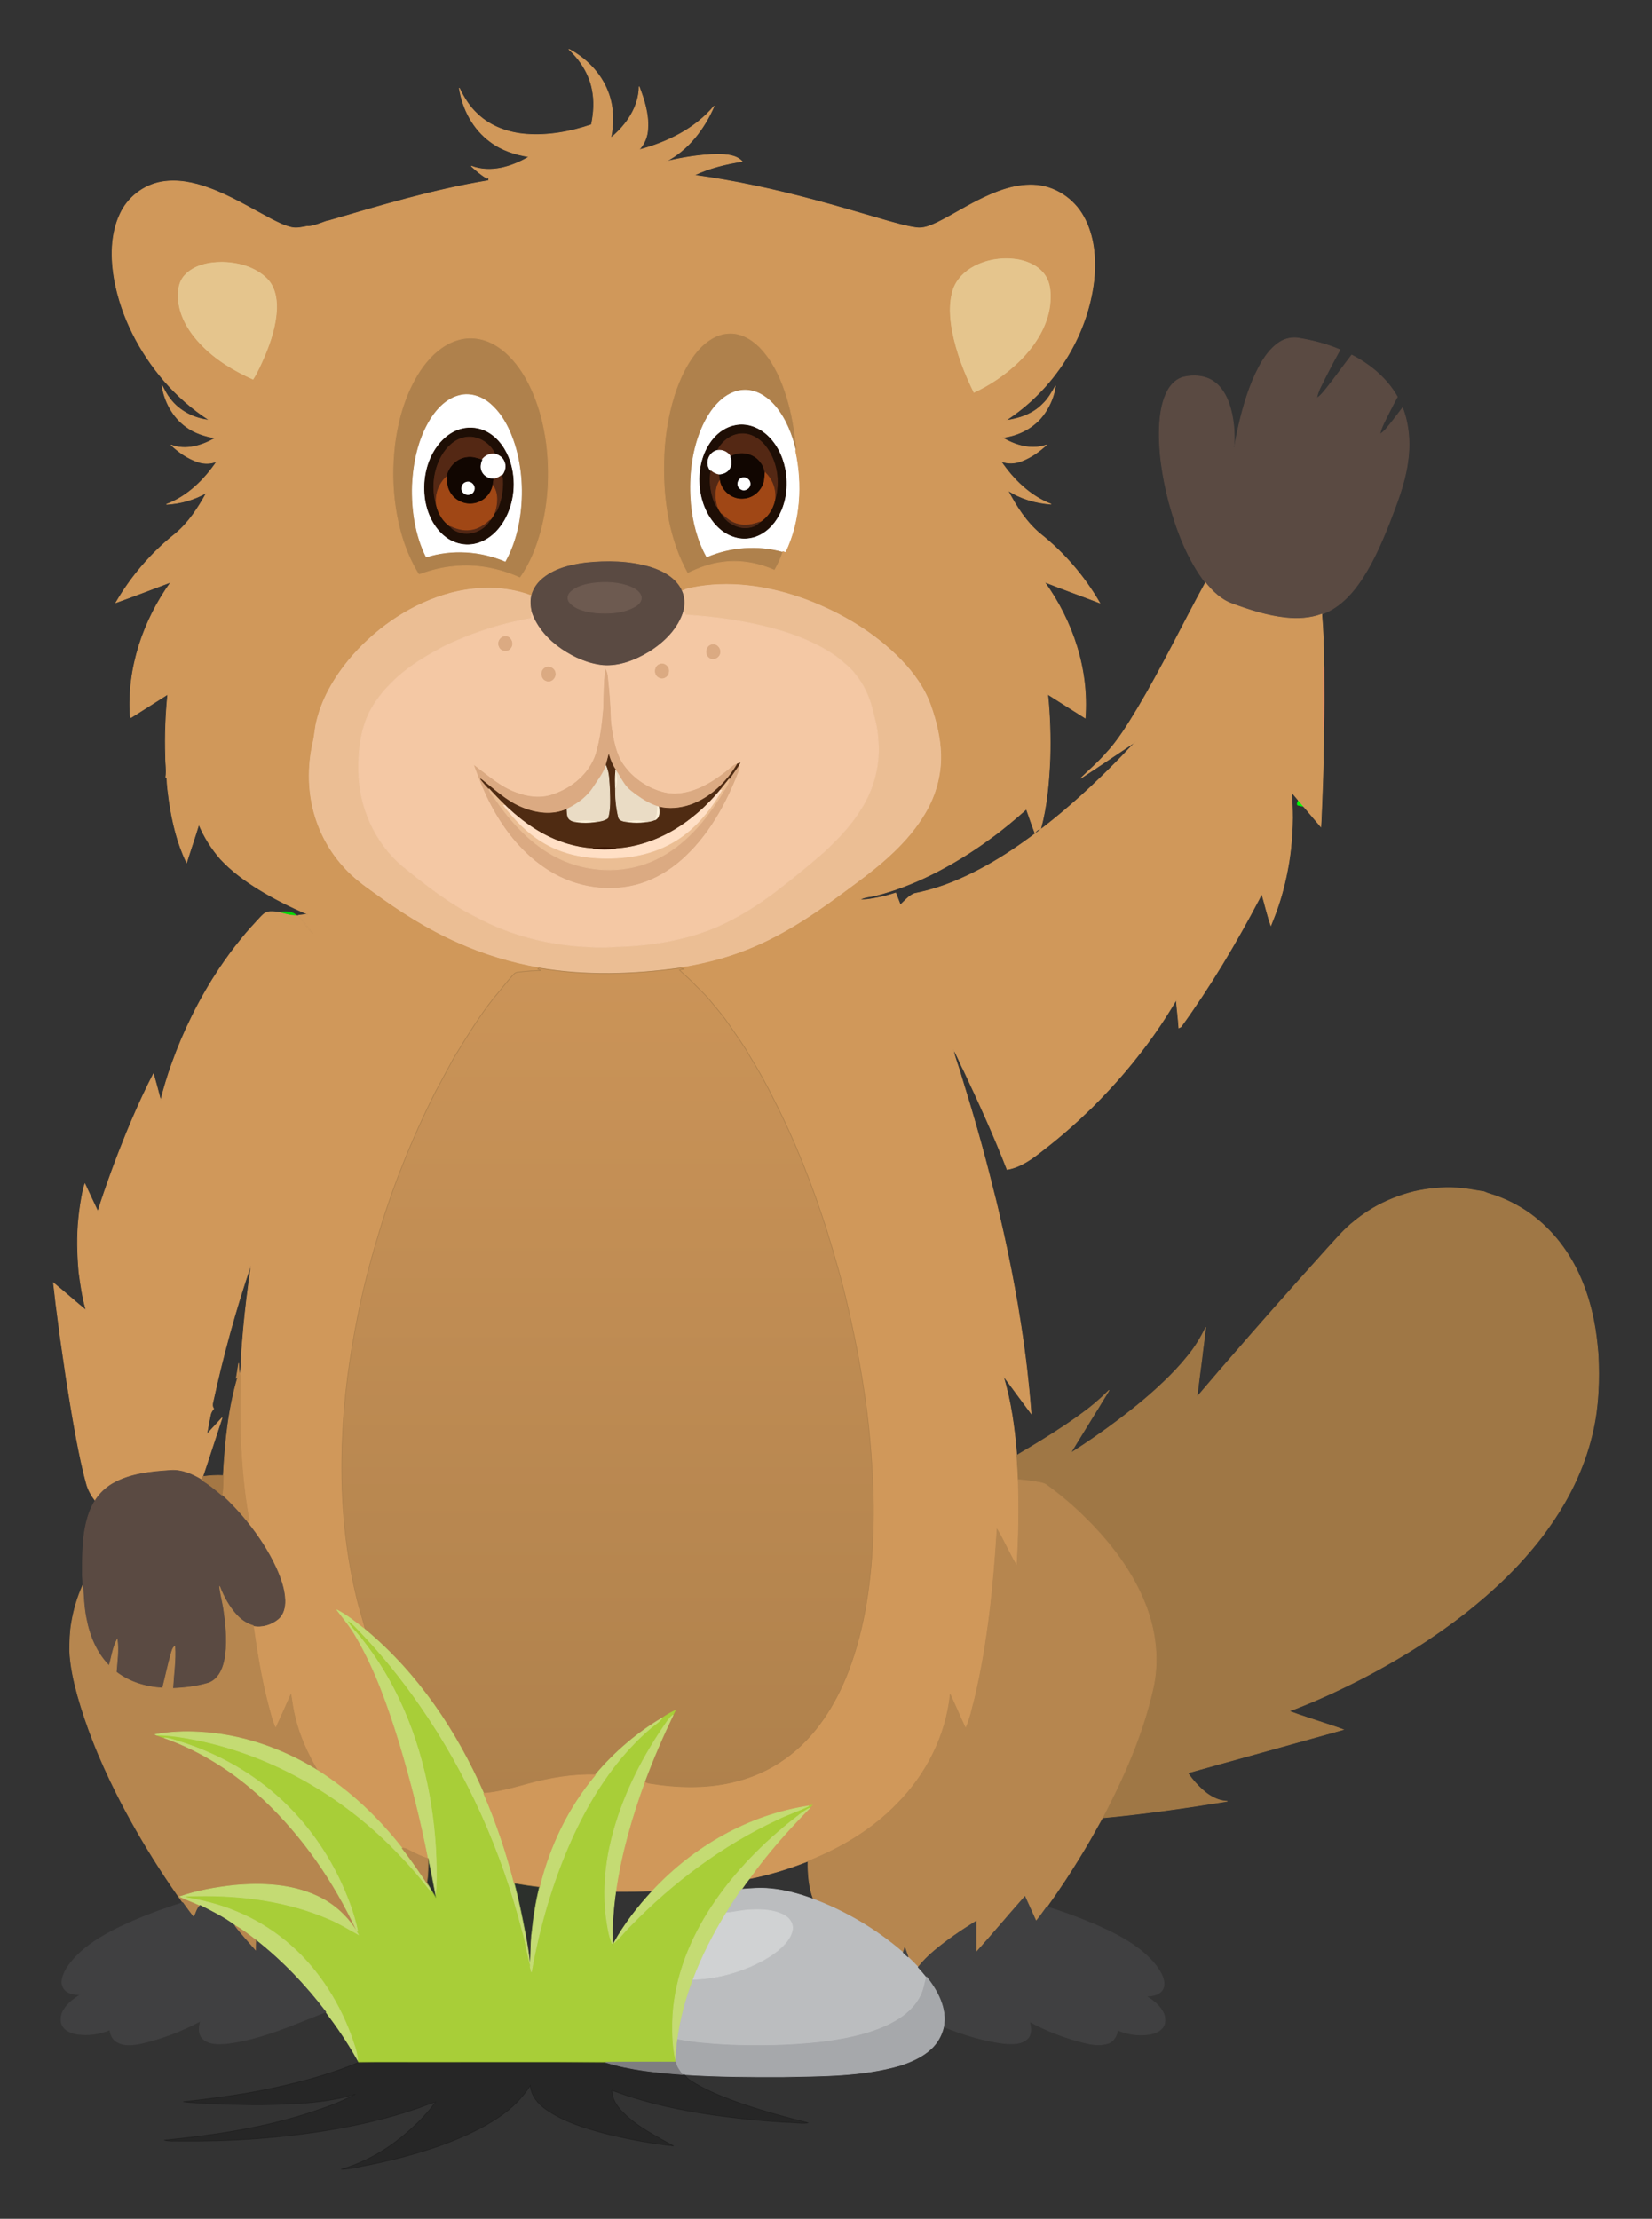
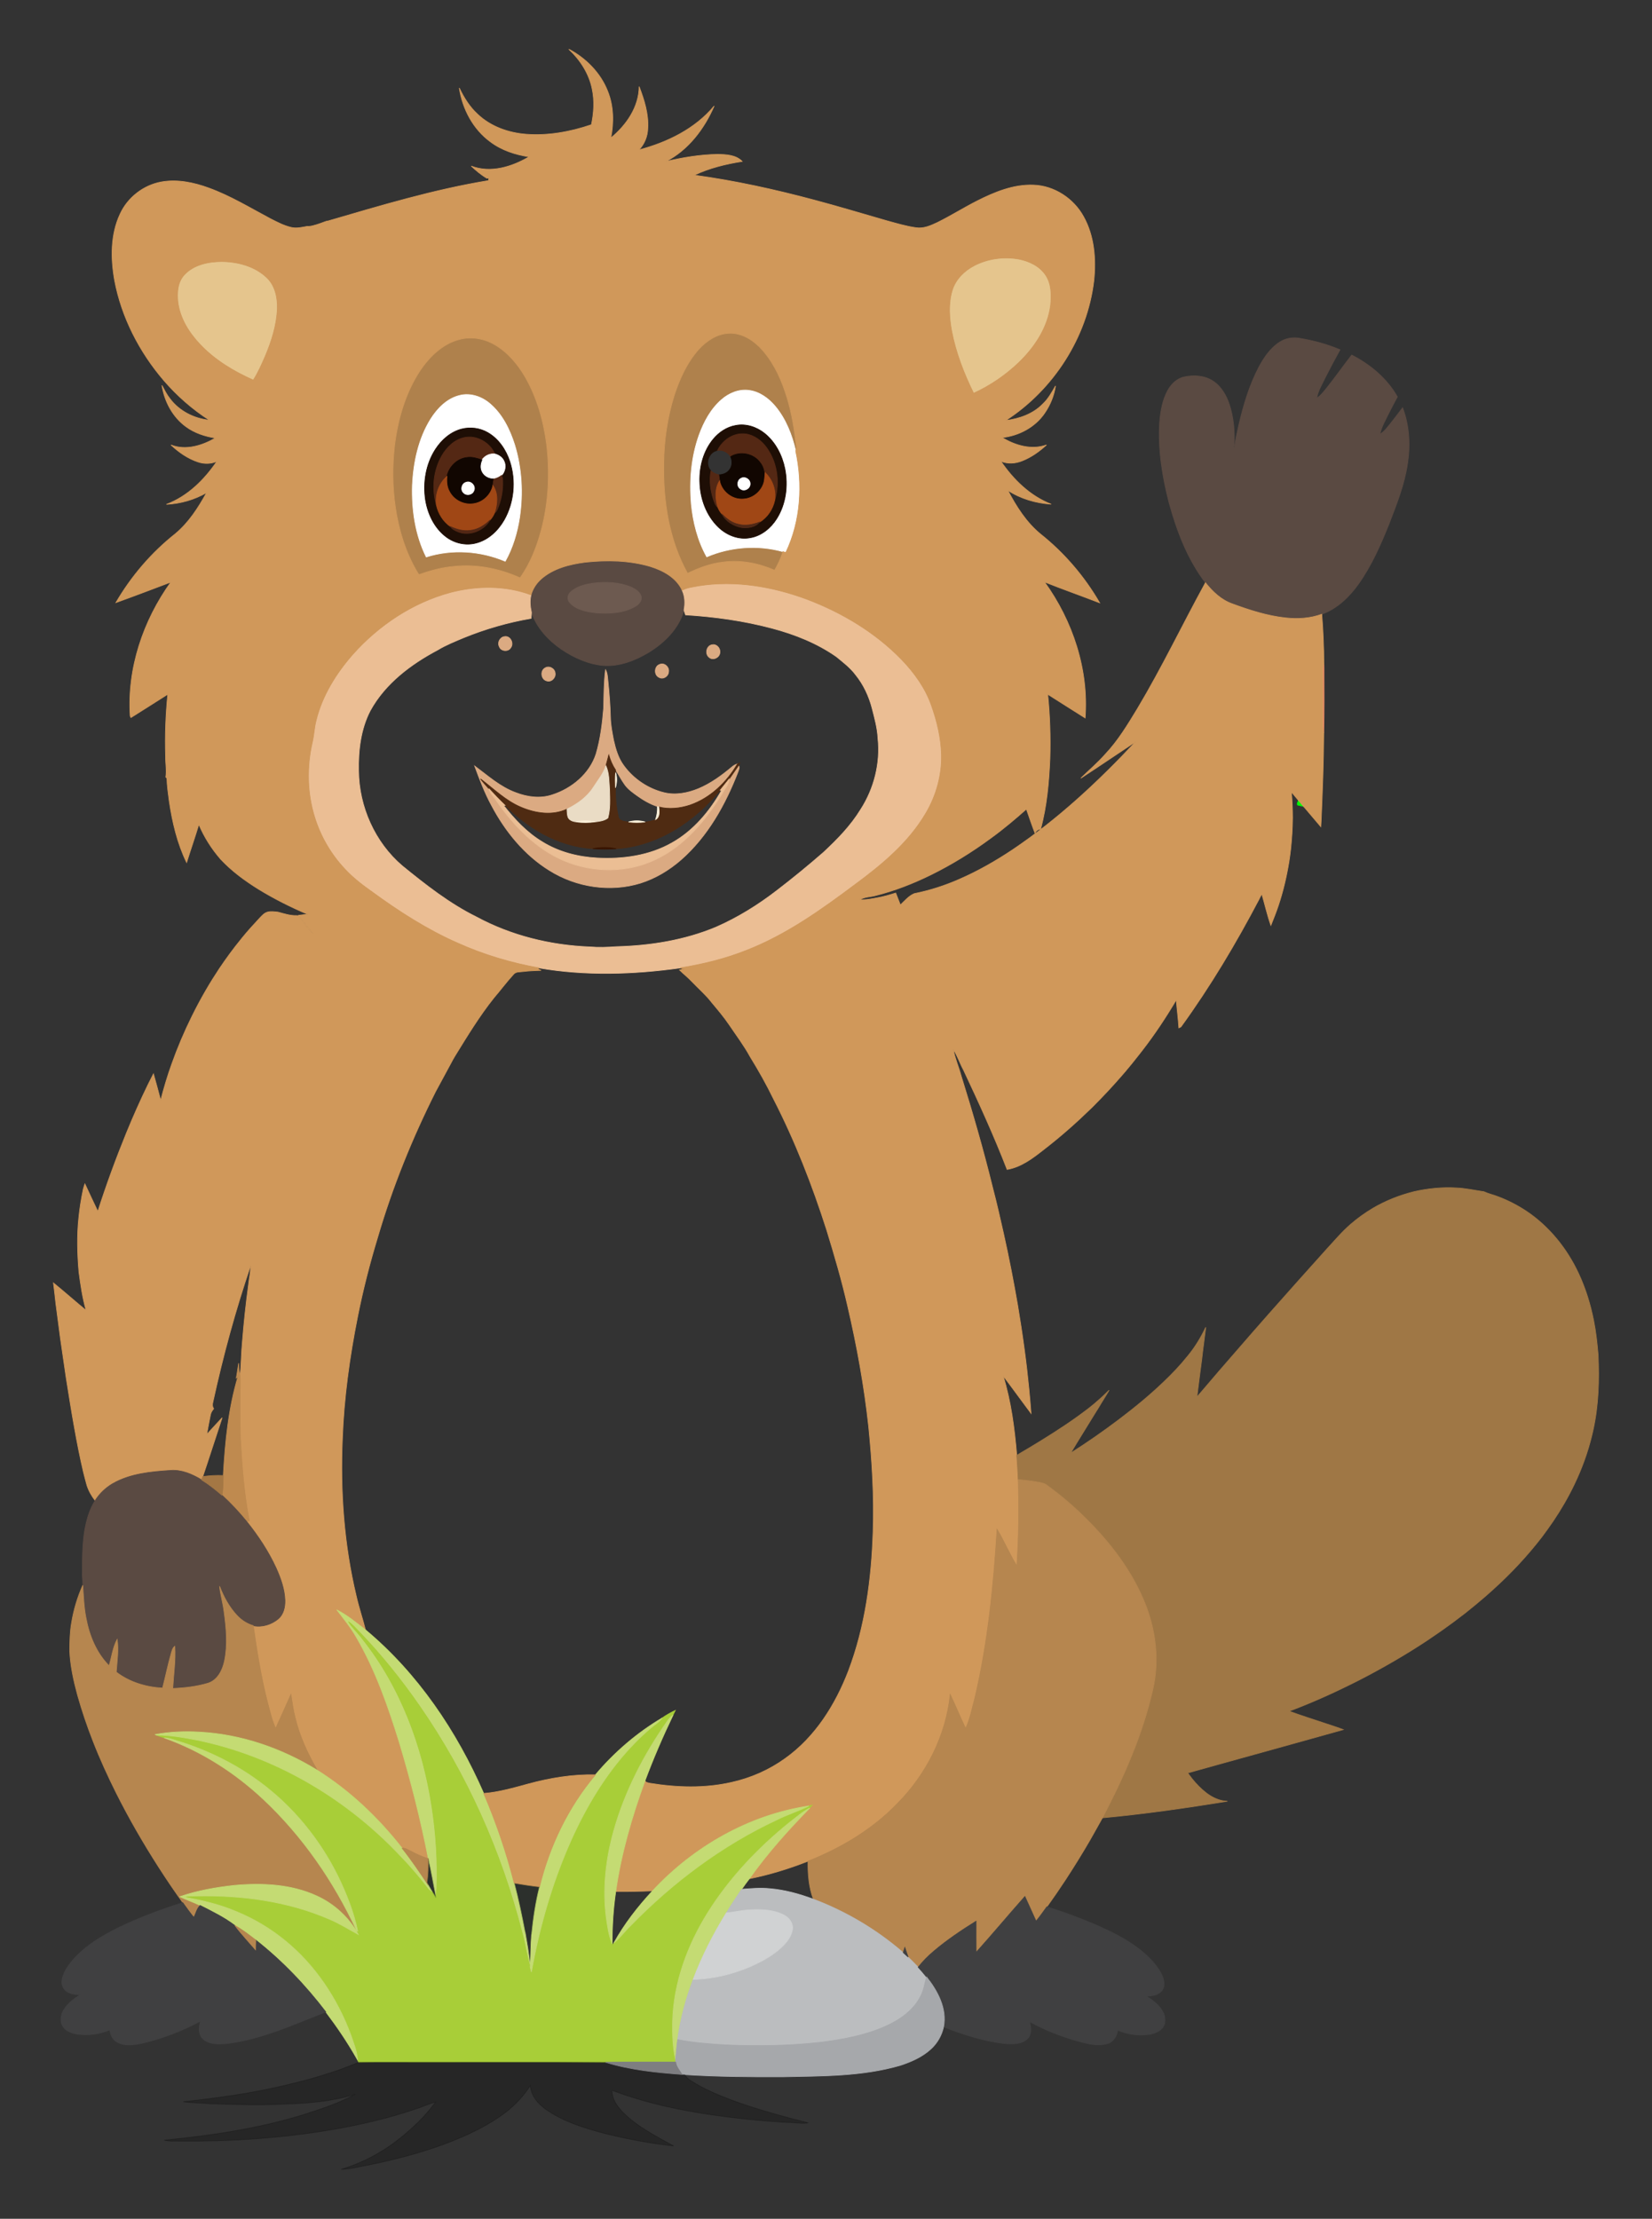
<svg xmlns="http://www.w3.org/2000/svg" enable-background="new 0 0 1247.31 1674.74" version="1.1" viewBox="0 0 1247.3 1674.7" xml:space="preserve">
  <rect x="0" y="0" width="1247.3" height="1674.7" fill="#333333" stroke="none" />
  <g stroke-width=".5">
    <path d="m735.58 200.46c10.338-5.366 22.5-6.936 33.925-4.866 7.804 1.605 15.73 5.384 20.159 12.285 4.305 6.611 4.305 14.941 3.569 22.508-2.131 16.818-11.978 31.654-23.946 43.219-9.996 9.557-21.596 17.493-34.17 23.236-7.357-14.933-13.451-30.619-16.607-47.007-1.85-10.171-2.595-20.886 0.491-30.891 2.549-8.199 9.099-14.591 16.579-18.484z" fill="#E5C58D" stroke="#E5C58D" />
    <path d="m167.66 197.4c12.083 0.202 24.806 3.56 33.732 12.092 6.313 5.927 8.242 15.02 7.997 23.376-0.438 12.591-4.375 24.779-9.242 36.301-2.674 6.041-5.305 12.171-8.909 17.721-14.661-6.506-28.716-14.924-39.861-26.594-8.575-8.926-15.608-20.036-17.098-32.539-0.737-7.041-0.184-15.011 4.928-20.413 7.19-7.735 18.308-9.901 28.453-9.944z" fill="#E5C58D" stroke="#E5C58D" />
    <path d="m527.68 263.52c5.761-6.155 13.284-11.294 21.921-11.907 9.049-0.763 17.546 4.042 23.797 10.224 9.084 9.303 15.108 21.158 19.211 33.39 4.226 12.144 6.647 24.832 8.085 37.59 0.184 2.473 1.324 5.121 0.061 7.479-2.779-12.004-7.383-23.885-15.31-33.46-5.086-6.094-11.986-11.215-20.053-12.197-7.488-1-14.985 2.122-20.562 6.997-8.155 7.05-13.398 16.835-17.028 26.849-5.901 16.52-7.348 34.372-5.884 51.777 1.35 13.898 4.84 27.778 11.688 40.036 18.01-7.681 38.625-9.207 57.503-3.919-1.482 4.893-3.718 9.593-6.269 14.021-12.109-5.287-25.542-7.918-38.721-6.164-9.47 1.008-18.475 4.393-26.989 8.532-14.021-25.209-18.519-54.68-17.975-83.212 0.193-17.291 2.762-34.609 7.918-51.128 4.086-12.584 9.733-24.938 18.607-34.908z" fill="#AF814C" stroke="#AF814C" />
    <path d="m346.21 256.4c9.102-2.683 19.106-1 27.243 3.735 9.812 5.664 17.318 14.608 22.991 24.288 8.988 15.599 13.951 33.232 16.239 51.006 2.552 21.64 1.552 43.842-4.086 64.939-3.42 12.626-8.286 25.113-15.958 35.784-15.52-6.997-32.811-10.461-49.813-8.628-8.751 0.737-17.326 2.955-25.586 5.901-1.236 0.737-1.719-1.026-2.245-1.727-8.795-14.845-13.907-31.628-16.441-48.629-2.289-15.424-2.394-31.154-0.649-46.639 2.446-19.852 8.119-39.677 19.15-56.53 7.059-10.461 16.678-20.054 29.155-23.5m1.017 42.045c-9.566 2.253-16.897 9.724-21.991 17.782-9.294 14.897-13.012 32.583-13.88 49.936-0.561 18.51 2.157 37.529 10.469 54.241 19.431-6.129 40.948-4.709 59.651 3.236 5.699-10.189 9.049-21.535 10.829-33.022 2.692-18.308 1.675-37.274-3.77-54.995-3.656-11.504-9.242-22.894-18.554-30.865-6.146-5.305-14.695-8.321-22.754-6.313z" fill="#AF814C" stroke="#AF814C" />
    <path d="m966.19 258.22c4.34-2.815 9.707-3.841 14.801-2.911 10.522 1.736 20.93 4.472 30.751 8.689-3.849 6.892-7.523 13.872-11.101 20.895-2.376 5.094-5.533 9.987-6.462 15.616 3.253-1.99 5.445-5.182 7.848-8.067 6.366-8.014 12.267-16.379 18.545-24.464 14.012 7.181 26.647 17.712 34.477 31.531-2.323 4.253-4.551 8.567-6.743 12.89-2.376 5.007-5.375 9.847-6.41 15.371 1.526-1.017 3.016-2.166 4.218-3.586 4.568-5.252 8.61-10.925 12.889-16.414 5.147 13.547 5.936 28.427 3.648 42.649-2.332 15.555-8.225 30.242-13.828 44.841-6.304 15.757-13.196 31.487-23.052 45.394-7.015 9.891-16.221 18.738-27.787 22.964-8.707 3.218-18.203 3.77-27.366 2.753-13.942-1.499-27.375-5.857-40.475-10.697-8.198-2.929-14.669-9.163-20.001-15.844-13.608-17.809-21.667-39.168-27.524-60.616-5.112-19.65-8.313-40.019-7.067-60.361 0.666-8.26 2.061-16.695 6.068-24.052 2.622-4.858 6.98-9.102 12.512-10.285 7.269-1.596 15.38-1.052 21.737 3.122 6.199 4.033 10.031 10.803 12.328 17.677 3.297 10.013 4.112 20.711 3.621 31.189l-0.851 1.28c0.403-0.096 0.807-0.184 1.245-0.281 0.5-5.568 1.903-10.996 3.06-16.458 3.542-15.16 7.988-30.277 15.275-44.114 3.877-7.172 8.664-14.23 15.644-18.711z" fill="#5A4A42" stroke="#5A4A42" />
    <path d="m544.83 301.63c5.577-4.875 13.074-7.997 20.562-6.997 8.067 0.982 14.968 6.103 20.053 12.197 7.927 9.575 12.53 21.456 15.31 33.46 5.498 25.437 3.884 53.049-7.436 76.723-0.745-0.228-1.482-0.438-2.21-0.64-18.878-5.287-39.493-3.762-57.503 3.919-6.848-12.258-10.338-26.139-11.688-40.036-1.464-17.405-0.018-35.258 5.884-51.777 3.63-10.014 8.874-19.799 17.028-26.849m10.549 19.519c-6.655 1.175-12.565 5.156-16.835 10.303-7.365 8.882-10.557 20.711-10.198 32.127 0.281 12.635 4.901 25.542 14.152 34.381 6.243 6.006 15.24 9.593 23.92 7.918 8.435-1.412 15.529-7.269 19.992-14.371 6.988-11.074 8.707-24.937 6.199-37.651-2.069-10.215-7.102-20.132-15.327-26.735-6.05-4.868-14.178-7.551-21.903-5.972z" fill="#fff" stroke="#fff" />
    <path d="m347.23 298.44c8.058-2.008 16.607 1.008 22.754 6.313 9.312 7.97 14.897 19.361 18.554 30.865 5.445 17.721 6.462 36.687 3.77 54.995-1.78 11.487-5.129 22.833-10.829 33.022-18.703-7.944-40.221-9.365-59.651-3.236-8.312-16.713-11.031-35.731-10.469-54.241 0.868-17.353 4.586-35.038 13.88-49.936 5.095-8.058 12.425-15.529 21.991-17.782m1.254 25.41c-8.269 2.175-15.064 8.155-19.65 15.222-7.304 11.25-9.584 25.306-7.541 38.458 1.754 10.487 6.673 20.86 15.239 27.445 6.383 4.972 15.055 7.032 22.929 4.901 9.189-2.324 16.52-9.33 21.149-17.379 7.506-13.196 8.996-29.593 4.358-44.017-2.885-8.839-8.418-17.177-16.59-21.903-5.935-3.49-13.239-4.437-19.894-2.727z" fill="#fff" stroke="#fff" />
    <path d="m555.38 321.15c7.725-1.578 15.853 1.105 21.903 5.971 8.225 6.603 13.258 16.52 15.327 26.735 2.508 12.714 0.789 26.577-6.199 37.651-4.463 7.102-11.557 12.96-19.992 14.371-8.681 1.675-17.677-1.911-23.92-7.918-9.251-8.839-13.872-21.746-14.152-34.381-0.36-11.416 2.832-23.245 10.198-32.127 4.27-5.147 10.18-9.127 16.835-10.302m-13.635 18.773c-6.883 1.315-9.856 10.478-4.963 15.538-1.412 7.26-0.351 14.845 1.964 21.816 0.789 2.026 1.342 4.367 3.253 5.673 0.728 1.903 1.85 3.656 3.192 5.191 2.797 5.463 8.839 8.996 14.784 10.057 4.682 0.605 10.355-0.237 13.495-4.104 5.936-3.516 10.022-9.777 11.478-16.467 4.226-14.003 1.771-30.312-7.672-41.694-4.191-4.937-10.347-8.707-16.993-8.514-7.955 0.07-15.075 5.577-18.538 12.504z" fill="#1E0E05" stroke="#1E0E05" />
    <path d="m348.48 323.85c6.655-1.71 13.959-0.763 19.895 2.727 8.172 4.726 13.705 13.065 16.59 21.903 4.638 14.424 3.148 30.821-4.358 44.017-4.63 8.049-11.96 15.055-21.149 17.379-7.874 2.131-16.546 0.07-22.929-4.901-8.567-6.585-13.486-16.958-15.239-27.445-2.043-13.153 0.237-27.208 7.541-38.458 4.585-7.067 11.381-13.047 19.649-15.222m-14.836 20.071c-6.445 11.136-7.813 24.928-4.191 37.231 1.403 6.541 5.217 12.583 10.75 16.388 1.175 1.894 3.253 2.841 5.226 3.709 8.812 3.858 19.957-0.64 24.587-8.768 1.377-1.526 2.525-3.271 3.288-5.182 0.815-0.684 1.666-1.403 2.052-2.438 3.086-6.962 4.507-14.652 4.2-22.254 9e-3 -1.333-0.412-2.587-0.833-3.814 2.692-2.894 3.569-7.436 1.692-10.987-1.298-2.709-3.981-4.428-6.813-5.165-3.709-8.549-13.67-14.415-22.973-12.372-7.436 1.517-13.302 7.26-16.985 13.652z" fill="#1E0E05" stroke="#1E0E05" />
    <path d="m541.75 339.92c3.464-6.927 10.583-12.434 18.536-12.504 6.647-0.193 12.802 3.577 16.993 8.514 9.444 11.381 11.899 27.691 7.672 41.694 1.087-7.611-1.622-15.546-7.216-20.825-0.219 1.999-0.351 4.007-0.649 5.989 0.36-4.717-0.088-9.873-3.244-13.652-4.893-6.813-15.047-8.812-22.202-4.454-2.034-3.394-5.953-5.341-9.89-4.762z" fill="#542814" stroke="#542814" />
    <path d="m333.65 343.92c3.683-6.392 9.549-12.135 16.984-13.652 9.303-2.043 19.264 3.823 22.973 12.372-3.841-0.456-7.567 1.385-9.75 4.516-3.691-1.21-7.558-2.508-11.495-1.815-7.374 0.947-13.398 7.041-14.889 14.24-6.12 5.27-9.04 13.608-8.014 21.57-3.621-12.302-2.254-26.095 4.191-37.231z" fill="#542814" stroke="#542814" />
-     <path d="m536.78 355.46c-4.893-5.059-1.92-14.222 4.963-15.538 3.937-0.579 7.856 1.368 9.891 4.761 1.482 3.244 1.35 7.348-1.026 10.136-1.859 2.411-4.91 3.446-7.857 3.569-2.201-0.481-4.27-1.455-5.971-2.928z" fill="#fff" stroke="#fff" />
    <path d="m363.85 347.16c2.183-3.13 5.91-4.972 9.75-4.516 2.832 0.737 5.515 2.455 6.813 5.165 1.876 3.551 1 8.093-1.692 10.987-1.701 1.403-3.744 2.315-5.892 2.762-3.832 0.044-7.707-1.929-9.321-5.507-1.385-2.815-0.947-6.129 0.342-8.891z" fill="#fff" stroke="#fff" />
    <path d="m551.64 344.68c7.155-4.358 17.309-2.359 22.202 4.454 3.157 3.779 3.604 8.935 3.244 13.652-1.368 7.541-8.295 13.617-15.967 13.889-8.321 0.64-16.265-5.673-17.809-13.819-0.228-1.491-0.377-2.99-0.552-4.472 2.946-0.123 5.998-1.157 7.857-3.569 2.375-2.787 2.507-6.891 1.025-10.135m7.803 16.397c-2.999 1.517-3.244 6.243-0.307 7.962 2.823 2.166 7.26-0.281 7.234-3.753 0.176-3.42-3.945-5.989-6.927-4.209z" fill="#110601" stroke="#110601" />
    <path d="m337.47 359.58c1.491-7.199 7.514-13.293 14.889-14.24 3.937-0.693 7.804 0.605 11.495 1.815-1.289 2.762-1.727 6.077-0.342 8.891 1.613 3.577 5.489 5.55 9.321 5.507-0.254 1.613-0.438 3.253-0.701 4.875-1.447 7.269-7.909 13.179-15.31 13.845-6.918 0.851-14.091-2.876-17.361-9.023-2.07-3.506-2.385-7.706-1.991-11.67m14.494 4.446c-3.367 0.851-4.542 5.664-1.911 7.953 2.183 2.315 6.55 1.508 7.681-1.499 1.85-3.464-2.157-7.883-5.77-6.454z" fill="#110601" stroke="#110601" />
    <path d="m536.78 355.46c1.701 1.473 3.77 2.446 5.971 2.929 0.175 1.482 0.324 2.981 0.552 4.472-3.753 6.024-3.279 13.538-1.307 20.088-1.911-1.306-2.464-3.648-3.253-5.673-2.314-6.971-3.375-14.556-1.963-21.816z" fill="#542814" stroke="#542814" />
    <path d="m577.73 356.8c5.594 5.279 8.304 13.214 7.216 20.825-1.456 6.69-5.542 12.951-11.478 16.467-5.033 1.92-10.583 3.043-15.906 1.657-4.875-1.035-8.961-4.104-12.372-7.611-1.341-1.534-2.464-3.288-3.192-5.191-1.973-6.55-2.446-14.064 1.307-20.088 1.543 8.146 9.487 14.459 17.809 13.819 7.672-0.272 14.599-6.348 15.967-13.889 0.299-1.982 0.43-3.99 0.649-5.989z" fill="#A04715" stroke="#A04715" />
    <path d="m372.83 361.55c2.148-0.447 4.191-1.359 5.892-2.762 0.421 1.228 0.842 2.481 0.833 3.814 0.307 7.602-1.114 15.292-4.2 22.254-0.386 1.035-1.236 1.754-2.052 2.438 2.218-6.708 3.104-14.775-1.175-20.869 0.264-1.622 0.448-3.261 0.702-4.875z" fill="#542814" stroke="#542814" />
    <path d="m329.46 381.15c-1.026-7.962 1.894-16.3 8.014-21.57-0.395 3.963-0.079 8.163 1.99 11.671 3.271 6.147 10.443 9.873 17.361 9.023 7.4-0.666 13.863-6.576 15.31-13.845 4.279 6.094 3.393 14.161 1.175 20.869-0.763 1.912-1.911 3.656-3.288 5.182-4.025 4.051-9.145 7.269-14.924 7.874-5.138 0.78-10.241-0.745-14.889-2.815-5.532-3.807-9.346-9.848-10.749-16.389z" fill="#A04715" stroke="#A04715" />
    <path d="m559.44 361.08c2.981-1.78 7.102 0.789 6.927 4.209 0.026 3.472-4.411 5.919-7.234 3.753-2.937-1.719-2.691-6.445 0.307-7.962z" fill="#fff" stroke="#fff" />
    <path d="m351.96 364.03c3.613-1.429 7.62 2.99 5.77 6.454-1.131 3.008-5.498 3.814-7.681 1.499-2.631-2.289-1.456-7.103 1.911-7.953z" fill="#fff" stroke="#fff" />
    <path d="m545.19 388.14c3.411 3.507 7.497 6.576 12.372 7.611 5.322 1.385 10.873 0.263 15.906-1.657-3.139 3.867-8.812 4.709-13.495 4.104-5.945-1.062-11.986-4.595-14.783-10.058z" fill="#502816" stroke="#502816" />
    <path d="m355.09 400.35c5.778-0.605 10.899-3.823 14.924-7.874-4.63 8.128-15.774 12.626-24.587 8.768-1.973-0.868-4.051-1.815-5.226-3.709 4.647 2.07 9.75 3.596 14.889 2.815z" fill="#532714" stroke="#532714" />
    <path d="m442 424.35c16.3-1.71 33.118-1.438 48.945 3.227 9.654 2.981 19.65 8.348 24.078 17.931 2.227 4.691 2.376 10.013 1.412 15.047-3.841 13.766-14.634 24.429-26.498 31.768-10.347 6.199-22.272 10.899-34.53 10.005-11.355-1.096-22.088-5.884-31.461-12.223-9.996-6.839-18.642-16.248-22.684-27.822-0.956-4.367-1.394-8.909-0.298-13.284 1.315-4.586 3.99-8.707 7.532-11.881 9.18-8.155 21.623-11.224 33.504-12.768m5.349 15.88c-5.954 0.956-12.302 2.49-16.73 6.848-2.183 2.025-2.525 5.656-0.386 7.848 4.893 5.463 12.548 6.681 19.439 7.655 9.786 0.719 20.185 0.377 29.032-4.34 2.727-1.385 5.515-3.7 5.542-7.032-0.333-4.191-4.472-6.55-7.892-8.146-9.127-3.745-19.325-4.087-29.005-2.833z" fill="#5A4A42" stroke="#5A4A42" />
    <path d="m447.35 440.23c9.68-1.254 19.878-0.912 29.006 2.832 3.42 1.596 7.558 3.955 7.892 8.146-0.026 3.332-2.815 5.647-5.542 7.032-8.847 4.717-19.247 5.059-29.032 4.34-6.892-0.973-14.547-2.192-19.439-7.655-2.139-2.192-1.798-5.822 0.386-7.848 4.427-4.357 10.775-5.891 16.729-6.847z" fill="#6D5A50" stroke="#6D5A50" />
    <path d="m527.74 442.15c27.445-4.305 55.635 0.57 81.484 10.145 26.638 10.11 51.768 25.13 71.673 45.692 9.566 9.987 17.879 21.535 22.429 34.705 4.174 11.846 7.155 24.236 7.488 36.845 0.403 15.485-3.902 30.935-11.767 44.245-12.925 22.079-32.969 38.756-53.303 53.741-25.542 19.115-51.883 37.941-81.783 49.655-16.16 6.471-33.153 10.627-50.304 13.398-35.31 4.919-71.462 6.085-106.7 0.018-21.202-3.779-41.974-10.005-61.615-18.843-22.894-10.101-44.052-23.692-64.22-38.423-7.295-5.138-14.45-10.583-20.536-17.151-10.557-11.101-18.484-24.674-23.008-39.3-5.752-18.352-6.076-38.248-1.701-56.933 1.228-5.41 1.403-11.004 2.841-16.371 4.612-18.598 15.029-35.275 27.55-49.576 19.624-22.061 45.28-39.177 73.926-46.867 19.834-5.156 41.413-5.384 60.765 1.868-1.096 4.375-0.658 8.917 0.298 13.284-0.035 1.482-0.132 2.964-0.211 4.446-17.458 2.999-34.591 7.927-50.988 14.617-6.664 2.815-13.416 5.489-19.624 9.251-20.264 10.75-39.598 25.253-50.839 45.701-7.269 13.95-9.163 30.067-8.847 45.596 0.281 27.05 12.232 53.943 32.89 71.585 17.607 14.319 35.617 28.532 56.056 38.625 26.147 14.126 55.741 21.421 85.36 22.596 6.795 0.588 13.635 0.342 20.43-0.167 25.595-0.666 51.383-4.779 75.11-14.705 16.432-7.19 31.741-16.704 45.92-27.638 12.03-9.224 23.771-18.826 35.196-28.787 10.487-9.75 20.623-20.115 28.129-32.399 10.145-15.757 15.029-34.951 13.03-53.636-0.368-7.778-2.499-15.318-4.419-22.815-2.394-9.145-6.462-17.923-12.451-25.27-3.981-5.366-9.382-9.391-14.477-13.617-14.608-10.25-31.417-16.914-48.585-21.465-21.351-5.699-43.342-8.733-65.368-10.101-0.412-1.184-0.807-2.359-1.14-3.542 0.965-5.033 0.815-10.355-1.412-15.047 3.878-2.194 8.437-2.465 12.725-3.36z" fill="#EBBE94" stroke="#EBBE94" />
-     <path d="m516.43 460.56c0.333 1.184 0.728 2.359 1.14 3.542 22.026 1.368 44.017 4.402 65.368 10.101 17.168 4.551 33.977 11.215 48.585 21.465 5.094 4.226 10.496 8.251 14.477 13.617 5.989 7.348 10.057 16.125 12.451 25.27 1.92 7.497 4.051 15.038 4.419 22.815 1.999 18.685-2.885 37.879-13.03 53.636-7.506 12.284-17.642 22.649-28.129 32.399-11.425 9.961-23.166 19.562-35.196 28.787-14.179 10.934-29.488 20.448-45.92 27.638-23.727 9.926-49.515 14.038-75.11 14.705-6.795 0.509-13.635 0.754-20.43 0.167-29.62-1.175-59.213-8.47-85.36-22.596-20.439-10.092-38.449-24.306-56.056-38.625-20.658-17.642-32.61-44.535-32.89-71.585-0.316-15.529 1.578-31.645 8.847-45.596 11.241-20.448 30.575-34.951 50.839-45.701 6.208-3.762 12.96-6.436 19.624-9.251 16.397-6.69 33.53-11.618 50.988-14.617 0.079-1.482 0.175-2.964 0.211-4.446 4.042 11.574 12.688 20.983 22.684 27.822 9.373 6.34 20.106 11.127 31.461 12.223 12.258 0.894 24.183-3.806 34.53-10.005 11.862-7.336 22.656-17.999 26.497-31.765m-135.62 19.957c-3.306 0.473-5.445 4.454-3.867 7.444 1.184 3.63 6.778 4.235 8.681 0.903 2.622-3.384-0.421-9.268-4.814-8.347m156.97 6.138c-4.402 0.57-5.743 6.883-2.376 9.496 2.955 2.674 8.058 0.061 8.155-3.744 0.376-3.131-2.535-6.419-5.779-5.752m-39.59 14.809c-4.244 1.306-4.595 7.988-0.579 9.812 2.99 1.754 6.883-0.649 7.155-3.972 0.799-3.604-2.998-7.313-6.576-5.84m-86.692 2.736c-3.762 2.078-2.99 8.558 1.175 9.68 3.428 1.289 7.015-2.262 6.48-5.699-0.194-3.569-4.604-5.998-7.655-3.981m45.683 1.28c-1.263 9.645-1.175 19.396-1.438 29.093-0.938 11.583-2.385 23.219-5.664 34.398-4.831 15.09-18.326 26.244-33.109 30.97-9.005 3.043-18.826 1.719-27.533-1.648-11.785-4.27-21.158-12.819-31.058-20.167 3.744 10.119 7.558 20.264 12.732 29.76 10.32 19.553 24.823 37.423 43.789 49.138 20.185 12.644 45.902 16.599 68.753 9.505 11.285-3.56 21.623-9.812 30.523-17.563 20.141-17.677 33.513-41.711 43.07-66.447 0.421-1.517 1.552-3.244 0.351-4.7 0.342-0.614 0.675-1.228 1-1.85-0.438 0.149-1.324 0.438-1.762 0.579-1.491 0.491-2.902 1.21-4.077 2.245-7.786 6.532-16.107 12.644-25.542 16.555-8.076 3.297-17.116 5.051-25.726 2.964-12.1-2.902-23.087-10.294-30.435-20.325-4.218-5.603-6.226-12.46-7.742-19.203-1.061-5.699-2.28-11.408-2.376-17.221-0.237-9.075-0.938-18.133-1.876-27.156-0.355-3.026-0.337-6.208-1.88-8.927z" fill="#F4C8A4" stroke="#F4C8A4" />
    <path d="m380.81 480.52c4.393-0.921 7.436 4.963 4.814 8.347-1.903 3.332-7.497 2.727-8.681-0.903-1.578-2.99 0.562-6.971 3.867-7.444z" fill="#DBAA82" stroke="#DBAA82" />
    <path d="m537.78 486.65c3.244-0.666 6.155 2.622 5.778 5.752-0.096 3.805-5.2 6.418-8.155 3.744-3.367-2.613-2.025-8.926 2.377-9.496z" fill="#DBAA82" stroke="#DBAA82" />
    <path d="m498.19 501.46c3.578-1.473 7.374 2.236 6.576 5.84-0.272 3.323-4.165 5.726-7.155 3.972-4.015-1.824-3.664-8.505 0.579-9.812z" fill="#DBAA82" stroke="#DBAA82" />
    <path d="m998.67 512.57c0.061-3.963-0.579-8.067 0.886-11.855 0.026 0.851 0.079 2.569 0.096 3.428 0.123 16.379 0.167 32.767-0.193 49.147-0.491-2.131-0.938-4.288-0.868-6.48 0.114-11.416 0.044-22.832 0.079-34.24z" fill="#E78C64" stroke="#E78C64" />
    <path d="m411.5 504.2c3.051-2.017 7.462 0.412 7.655 3.981 0.535 3.437-3.051 6.988-6.48 5.699-4.165-1.122-4.937-7.602-1.175-9.68z" fill="#DBAA82" stroke="#DBAA82" />
    <path d="m457.18 505.48c1.543 2.718 1.526 5.901 1.876 8.926 0.938 9.023 1.64 18.08 1.876 27.156 0.096 5.813 1.315 11.522 2.376 17.221 1.517 6.743 3.525 13.6 7.742 19.203 7.348 10.031 18.335 17.423 30.435 20.325 8.611 2.087 17.651 0.333 25.726-2.964 9.435-3.911 17.756-10.022 25.542-16.555 1.175-1.035 2.587-1.754 4.077-2.245-8.084 13.819-20.413 25.779-35.731 31.093-7.567 2.517-15.906 3.42-23.701 1.412l-1.035-0.342c-5.717-1.876-10.943-4.972-15.792-8.488-3.183-2.315-6.462-4.656-8.777-7.892-2.569-3.525-4.524-7.444-6.962-11.057-2.367-3.49-4.042-7.392-5.208-11.434-0.728 2.701-1.35 5.436-2.148 8.128-1.955 6.006-6.041 10.934-9.408 16.178-4.726 7.453-12.188 12.732-20.001 16.572-10.96 5.147-23.911 3.192-34.696-1.438-11.618-4.866-20.641-13.863-30.523-21.36 1.841 2.639 4.147 4.893 6.217 7.357 1.008 3.963 4.297 6.638 6.34 10.04 12.942 18.405 29.321 35.415 50.357 44.342 21.956 9.312 48.042 9.444 69.621-1.096 21.561-10.285 37.388-29.313 49.708-49.278 1.947-3.639 5.13-6.857 5.366-11.188 2.324-3.464 4.84-6.795 7.137-10.277 1.201 1.456 0.07 3.183-0.351 4.7-9.557 24.736-22.929 48.77-43.07 66.447-8.9 7.751-19.238 14.003-30.523 17.563-22.85 7.094-48.568 3.139-68.753-9.505-18.966-11.715-33.469-29.584-43.789-49.138-5.173-9.496-8.988-19.641-12.732-29.76 9.899 7.348 19.273 15.897 31.058 20.167 8.707 3.367 18.528 4.691 27.533 1.648 14.783-4.726 28.278-15.88 33.109-30.97 3.279-11.18 4.726-22.815 5.664-34.398 0.265-9.697 0.177-19.447 1.44-29.093z" fill="#DBAA82" stroke="#DBAA82" />
    <path d="m457.48 577.97c0.798-2.692 1.42-5.428 2.148-8.128 1.166 4.042 2.841 7.944 5.208 11.434-9e-3 0.465-0.044 1.394-0.053 1.859-0.368 3.805-0.237 7.637-0.105 11.451-0.088 7.251 0.526 14.556 2.175 21.623 0.386 3.656 4.814 3.805 7.681 4.191 4.174 0.509 8.4 0.5 12.574 9e-3 2.701-0.167 5.384-0.763 7.883-1.815 3.402-1.982 2.701-6.261 2.411-9.54 7.795 2.008 16.134 1.105 23.701-1.412 15.318-5.314 27.647-17.274 35.731-31.093 0.438-0.14 1.324-0.43 1.762-0.579-0.324 0.623-0.658 1.236-1 1.85-2.297 3.481-4.814 6.813-7.137 10.277-2.218 2.867-4.551 5.647-6.796 8.488-9.785 11.706-21.298 22.088-34.442 29.909-13.363 7.909-28.497 13.161-44.052 14.126-5.726-1.271-11.864-1.289-17.589-0.026-13.135-0.868-25.998-4.875-37.555-11.127-10.575-5.726-20.071-13.258-28.716-21.579-4.226-4.06-8.269-8.304-12.241-12.609-2.069-2.464-4.375-4.717-6.217-7.357 9.882 7.497 18.905 16.493 30.523 21.36 10.785 4.63 23.736 6.585 34.696 1.438 0.158 2.025 0.114 4.121 0.763 6.085 1.061 2.446 3.884 3.332 6.348 3.542 4.665 0.719 9.417 0.588 14.099 0 3.332-0.377 6.909-0.842 9.68-2.902 1.947-6.971 1.464-14.363 1.289-21.526-0.454-6.032-0.253-12.31-2.769-17.949z" fill="#4F2B12" stroke="#4F2B12" />
    <path d="m448.07 594.14c3.367-5.243 7.453-10.171 9.408-16.178 2.517 5.638 2.315 11.916 2.771 17.949 0.175 7.164 0.658 14.555-1.289 21.526-2.771 2.061-6.348 2.525-9.68 2.902-4.63-1.096-9.487-1.149-14.099 0-2.464-0.21-5.287-1.096-6.348-3.542-0.649-1.964-0.605-4.06-0.763-6.085 7.812-3.84 15.274-9.119 20-16.572z" fill="#EADCC5" stroke="#EADCC5" />
-     <path d="m464.84 581.27c2.438 3.613 4.393 7.532 6.962 11.057 2.315 3.236 5.594 5.577 8.777 7.892 4.849 3.516 10.075 6.611 15.792 8.488 0.167 3.349-0.342 6.682-1.377 9.882-2.499 1.052-5.182 1.648-7.883 1.815-4.095-1.193-8.488-1.21-12.574-9e-3 -2.867-0.386-7.295-0.535-7.681-4.191-1.648-7.067-2.262-14.371-2.175-21.623 1.105-3.727 1.342-7.725 0.105-11.451 0.01-0.466 0.045-1.395 0.054-1.86z" fill="#EADCC5" stroke="#EADCC5" />
    <path d="m464.79 583.13c1.236 3.727 1 7.725-0.105 11.451-0.132-3.814-0.263-7.645 0.105-11.451z" fill="#FBF0D9" stroke="#FBF0D9" />
    <path d="m543.67 596.58c2.245-2.841 4.577-5.621 6.796-8.488-0.237 4.332-3.42 7.55-5.366 11.188-12.32 19.966-28.146 38.993-49.708 49.278-21.579 10.54-47.665 10.408-69.621 1.096-21.035-8.926-37.415-25.937-50.357-44.342-2.043-3.402-5.331-6.076-6.34-10.04 3.972 4.305 8.014 8.549 12.241 12.609l-1.122 0.026c8.304 10.513 17.633 20.527 29.207 27.489 12.346 7.672 26.814 11.408 41.246 12.206 19.448 1.078 39.712-1.692 56.819-11.487 16.134-9.066 28.374-23.727 37.423-39.633l-1.218 0.098z" fill="#EBBE94" stroke="#EBBE94" />
-     <path d="m509.22 626.49c13.144-7.821 24.657-18.203 34.442-29.909l1.219-0.096c-9.049 15.906-21.29 30.567-37.423 39.633-17.107 9.794-37.371 12.565-56.819 11.487-14.433-0.798-28.901-4.533-41.246-12.206-11.574-6.962-20.904-16.976-29.207-27.489l1.122-0.026c8.646 8.321 18.142 15.853 28.716 21.579 11.557 6.252 24.42 10.259 37.555 11.127 5.849 0.517 11.732 0.535 17.589 0.026 15.555-0.965 30.689-6.217 44.052-14.126z" fill="#FFDFC5" stroke="#FFDFC5" />
    <path d="m979.75 607.59c-0.868-1.008 0.447-2.367 0.631-3.437 1.254 1.464 2.481 2.964 3.735 4.454-1.472-0.359-2.954-0.57-4.366-1.017z" fill="#00FF03" stroke="#00FF03" />
    <path d="m496.37 608.71 1.035 0.342c0.289 3.279 0.991 7.558-2.411 9.54 1.034-3.2 1.542-6.532 1.376-9.882z" fill="#FAEFD8" stroke="#FAEFD8" />
    <path d="m435.18 620.34c4.612-1.149 9.47-1.096 14.099 0-4.682 0.588-9.434 0.719-14.099 0z" fill="#FBF0D9" stroke="#FBF0D9" />
    <path d="m474.54 620.4c4.086-1.201 8.479-1.184 12.574 9e-3 -4.174 0.49-8.4 0.499-12.574-9e-3z" fill="#FCF1DA" stroke="#FCF1DA" />
    <path d="m447.58 640.59c5.726-1.263 11.864-1.245 17.589 0.026-5.857 0.509-11.74 0.491-17.589-0.026z" fill="#381400" stroke="#381400" />
-     <path d="m209.93 688.48c4.665-0.351 10.277-1.122 13.898 2.595-4.779 0.15-9.338-1.402-13.898-2.595z" enable-background="new    " fill="#00E702" opacity=".91" stroke="#00E702" />
    <path d="m998.67 512.57c0.061-3.963-0.579-8.067 0.886-11.855-0.053-12.381-0.596-24.762-1.57-37.099-8.707 3.218-18.203 3.77-27.366 2.753-13.942-1.499-27.375-5.857-40.475-10.697-8.198-2.929-14.669-9.163-20.001-15.844-17.318 31.592-32.855 64.149-51.356 95.075-7.313 12.022-14.608 24.218-24.359 34.469-5.664 6.462-12.267 11.995-18.37 18.01 13.907-9.102 27.664-18.449 41.518-27.647-28.26 30.198-58.774 58.66-93.199 81.765-12.618 8.4-25.84 15.958-39.738 22.035-11.004 4.884-22.535 8.584-34.346 10.961-4.218 1.771-7.216 5.489-10.487 8.558-1.184-2.999-2.376-5.989-3.507-9.005-4.682 1.447-9.391 2.876-14.222 3.665-4.244 0.798-8.532 1.719-12.863 1.306 3.516-2.087 7.769-1.99 11.636-3.016 14.494-3.613 28.48-9.093 41.887-15.66 15.853-7.813 30.961-17.142 45.192-27.62 9.426-6.804 18.317-14.31 27.015-22.017 2.122 6.024 4.156 12.083 6.453 18.045 1.017-1.683 2.35-2.797 4.305-3.016 4.726-17.344 6.261-35.415 7.041-53.321 0.465-16.142-0.035-32.32-1.684-48.384 9.373 6.033 18.852 11.899 28.252 17.887 2.771-36.494-9.435-73.216-30.707-102.67 13.784 5.498 27.805 10.417 41.659 15.774-11.504-19.869-26.708-37.651-44.692-51.935-10.741-8.847-18.3-20.834-24.701-33.022 9.689 6.401 21.22 9.698 32.75 10.496-15.906-6.208-28.541-18.554-37.993-32.487 5.147 2.253 10.987 1.824 16.125-0.237 6.848-2.692 12.951-7.041 18.352-11.995-11.259 4.077-23.64 0.412-33.469-5.577 12.714-1.359 25.051-7.927 32.25-18.668 4.13-6.059 6.962-13.039 8.041-20.299-2.753 4.788-5.428 9.733-9.505 13.556-7.365 7.62-17.809 11.294-28.129 12.547 36.064-23.28 61.519-62.79 66.596-105.53 1.71-16.371 0.351-33.758-7.804-48.375-7.453-13.644-22.123-23.289-37.774-23.806-15.055-0.596-29.383 5.322-42.57 11.986-10.18 5.156-19.834 11.276-30.067 16.309-4.945 2.332-10.32 4.744-15.923 3.902-7.628-1.035-15.011-3.297-22.421-5.322-18.107-5.191-36.143-10.662-54.346-15.494-29.883-7.997-60.16-14.678-90.832-18.843 11.399-5.445 23.789-8.418 36.213-10.391-4.761-4.937-12.109-5.2-18.519-5.34-13.196 0.219-26.314 2.394-39.133 5.419 16.949-8.707 29.006-24.683 36.476-41.878-14.389 17.283-35.415 27.48-56.819 33.127 4.165-4.34 6.55-10.206 6.717-16.213 0.71-10.925-2.701-21.535-6.532-31.619-0.167 15.573-9.689 29.243-21.351 38.782 2.289-11.741 2.113-24.209-2.455-35.407-5.331-13.538-16.108-24.481-28.804-31.347h-0.254c8.479 7.988 15.073 18.265 17.388 29.777 1.903 8.9 1.306 18.142-0.561 26.989-15.792 5.401-32.618 8.47-49.34 7.19-13.363-1.043-26.796-5.778-36.608-15.143-6.006-5.489-10.338-12.495-13.819-19.773 2.42 15.836 10.487 31.18 23.604 40.694 8.453 6.34 18.747 9.672 29.102 11.259-12.881 7.629-29.032 12.618-43.64 7.023 3.683 3.42 7.55 6.717 11.916 9.242 1.263-0.684 1.561-0.158 1.061 1.71-41.317 6.769-81.493 18.931-121.63 30.619 1.342-1.131-10.934 4.568-15.196 3.919-3.911 0.693-7.944 1.727-11.907 0.824-5.559-1.236-10.627-3.937-15.669-6.48-15.415-8.146-30.356-17.37-46.814-23.315-11.364-4.165-23.718-6.725-35.784-4.56-13.468 2.446-25.42 11.75-31.11 24.201-7.278 15.503-7.129 33.372-4.2 49.936 5.252 27.971 18.72 54.101 37.178 75.645 9.987 11.574 21.579 21.763 34.451 30.023-11.548-1.14-22.789-6.839-29.795-16.204-2.455-3.078-4.209-6.611-6.05-10.057 1.903 12.153 8.119 23.894 18.203 31.189 6.471 4.788 14.31 7.278 22.193 8.558-9.952 5.735-22.368 9.68-33.565 5.235 5.936 5.524 12.784 10.338 20.553 12.872 4.603 1.526 9.698 1.456 14.152-0.561-9.487 13.951-22.105 26.507-38.16 32.513 10.601-0.544 21.158-3.525 30.356-8.856-6.287 11.443-13.53 22.684-23.666 31.11-18.028 14.266-33.232 32.066-44.815 51.918 13.889-4.998 27.682-10.277 41.492-15.476-20.886 29.041-33.057 65.07-30.733 101.02 0.149 0.307 0.438 0.921 0.579 1.228 9.259-5.892 18.589-11.662 27.813-17.607-1.587 15.564-2.157 31.233-1.666 46.876-0.079 5.226 0.947 10.469 0.167 15.669 0.21 0.193 0.64 0.596 0.851 0.789 0.088 5.761 0.982 11.478 1.719 17.186 2.35 15.95 6.085 31.899 13.161 46.472 2.99-9.619 6.313-19.133 9.224-28.769 4.016 9.557 9.636 18.414 16.432 26.226 8.4 9.023 18.431 16.344 28.874 22.815 11.793 7.199 24.183 13.433 36.915 18.799-2.297 0.219-4.595 0.465-6.866 0.781 3.525 4.779 7.479 9.233 10.996 14.021-4.244-4.112-7.628-9.04-11.215-13.714-0.324-0.026-0.973-0.07-1.298-0.096l-0.132-9e-3c-4.779 0.149-9.338-1.403-13.898-2.595-2.666-0.281-5.41-0.763-8.023-9e-3 -2.253 0.649-3.884 2.446-5.454 4.077-4.761 5.112-9.496 10.259-13.88 15.704-0.132 0.175-0.403 0.508-0.535 0.684-5.813 7.094-11.232 14.512-16.353 22.123-3.525 5.314-6.909 10.724-10.11 16.239-3.805 6.541-7.383 13.214-10.724 20.009-5.708 11.548-10.759 23.429-15.073 35.565-3.314 9.084-6.041 18.37-8.461 27.726-1.789-6.699-3.534-13.407-5.445-20.062-1.359 2.604-2.683 5.235-3.981 7.865-5.866 12.021-11.294 24.245-16.362 36.617-7.962 19.518-15.239 39.317-21.658 59.397-3.35-6.901-6.515-13.889-9.777-20.825-0.447 1.271-0.859 2.552-1.21 3.876-1.526 7.304-2.745 14.678-3.446 22.114-1.42 13.512-1.008 27.129 0.158 40.641 1.306 9.707 2.692 19.448 5.428 28.874-8.312-6.804-16.335-13.968-24.674-20.746 0.614 5.182 1.289 10.364 1.806 15.564 1.149 8.76 2.315 17.519 3.455 26.279 1.447 9.935 2.894 19.878 4.34 29.821 2.052 12.635 3.99 25.288 6.287 37.879 1.999 11.18 4.174 22.324 6.787 33.381 0.772 3.235 1.692 6.445 2.543 9.672 1.333 4.244 3.551 8.155 6.261 11.679 3.385-5.322 8.058-9.786 13.53-12.916 13.153-7.444 28.611-8.856 43.412-9.838 8.409-0.649 16.406 2.902 23.464 7.137 0.272-0.859 0.552-1.692 0.851-2.508 5.007-14.757 9.672-29.628 14.626-44.403-3.946 4.139-7.681 8.479-11.627 12.618 0.938-4.989 1.78-10.005 2.85-14.968 0.316-1.719 1.394-3.122 2.394-4.481-1.052-1.482-1.061-3.253-0.596-4.919 7.593-34.846 16.984-69.34 28.488-103.08 0.096 5.059-1.192 9.987-1.666 15.003-1.911 14.003-3.393 28.076-4.524 42.167-0.877 8.602-0.807 17.274-1.78 25.867 0.43 4.787 0.061 9.601 0.035 14.406-0.21 10.82 0 21.64 0.21 32.452 1.166 20.948 2.683 41.974 6.699 62.589-0.658 0.219-1.306 0.438-1.955 0.684 8.672 10.811 16.414 22.473 22.21 35.1 3.464 7.725 6.41 15.906 6.69 24.464 0.114 4.954-1.061 10.391-4.937 13.793-5.182 4.384-12.267 6.594-18.992 5.27 2.823 19.378 5.84 38.774 10.733 57.766 1.859 6.646 3.218 13.521 6.173 19.79 3.972-8.488 7.742-17.072 11.539-25.639 0.956 5.822 1.64 11.706 3.157 17.432 3.35 14.073 9.461 27.287 16.721 39.738 24.674 15.546 46.104 35.907 64.044 58.827 2.052-0.281 3.841 0.886 5.603 1.754 4.56 2.385 9.198 4.744 14.196 6.085-5.787-29.602-13.223-58.888-21.921-87.771-8.444-27.191-17.914-54.346-32.268-79.056-4.191-7.427-9.61-14.012-14.757-20.764 7.821 3.955 14.582 9.663 21.509 14.976-2.175-8.593-5.051-17.002-6.997-25.656-9.277-38.704-12.127-78.758-10.434-118.46 1.14-31.005 5.419-61.843 11.487-92.252 4.016-20.229 9.137-40.256 15.152-59.984 11.083-37.871 25.963-74.628 43.675-109.87 3.797-7.015 7.567-14.047 11.381-21.053 1.07-2.122 2.245-4.191 3.481-6.208 9.181-14.88 18.265-29.865 29.199-43.544 4.989-5.822 9.575-12.021 14.766-17.668 1.841-2.359 5.024-1.797 7.646-2.201 4.375-0.587 8.795-0.605 13.205-0.85-0.614-0.272-1.841-0.807-2.455-1.078 0.228-0.202 0.684-0.587 0.912-0.78-21.202-3.779-41.974-10.005-61.615-18.843-22.894-10.101-44.052-23.692-64.22-38.423-7.295-5.138-14.45-10.583-20.536-17.151-10.557-11.101-18.484-24.674-23.008-39.3-5.752-18.352-6.076-38.248-1.701-56.933 1.228-5.41 1.403-11.004 2.841-16.37 4.612-18.598 15.029-35.275 27.55-49.576 19.624-22.061 45.28-39.177 73.926-46.867 19.834-5.156 41.413-5.384 60.765 1.868 1.315-4.586 3.99-8.707 7.532-11.881 9.18-8.155 21.623-11.223 33.504-12.767 16.3-1.71 33.118-1.438 48.945 3.227 9.654 2.981 19.65 8.348 24.078 17.931 3.876-2.192 8.435-2.464 12.723-3.358 27.445-4.305 55.635 0.57 81.484 10.145 26.638 10.11 51.768 25.13 71.673 45.692 9.566 9.987 17.879 21.535 22.429 34.705 4.174 11.846 7.155 24.236 7.488 36.845 0.403 15.485-3.902 30.935-11.767 44.245-12.925 22.079-32.969 38.756-53.303 53.741-25.542 19.115-51.883 37.941-81.783 49.655-16.16 6.471-33.153 10.627-50.304 13.398 0.903 0.272 1.815 0.552 2.736 0.859-1.149 0.21-2.28 0.43-3.402 0.658 3.165 3.121 6.699 5.857 9.733 9.128 4.849 5.103 10.25 9.698 14.556 15.31 4.665 5.586 9.4 11.145 13.477 17.195 5.261 7.865 11.022 15.415 15.555 23.754 6.462 10.461 12.495 21.184 17.87 32.25 16.195 31.584 29.137 64.763 39.949 98.557 5.884 19.08 11.495 38.256 15.923 57.722 6.971 29.883 12.46 60.133 15.783 90.647 2.648 26.437 4.27 53.022 3.349 79.599-1.157 35.573-5.884 71.471-18.571 104.91-9.829 25.621-25.121 50.041-47.788 66.149-12.091 8.724-26.007 14.827-40.562 18.036-20.202 4.621-41.273 3.937-61.624 0.631-1.342-0.351-3.069-0.438-3.674-1.894-9.864 27.12-18.028 55.004-22.061 83.624 9.259 0.07 18.519-0.105 27.769-0.5 31.014-33.337 72.777-57.31 118.04-64.079 0.78-0.21 1.578-0.412 2.376-0.588-0.588 0.693-1.149 1.412-1.745 2.104-16.353 16.765-32.075 34.258-45.613 53.408 15.134-3.06 29.979-7.593 44.333-13.266 25.025-9.908 48.735-24.043 67.499-43.517 21.833-22.052 36.696-51.33 39.879-82.344 3.963 8.505 7.62 17.151 11.618 25.648 3.534-7.304 4.884-15.468 7.058-23.245 9.794-41.659 14.012-84.404 16.686-127.04 5.428 8.953 9.417 18.721 14.933 27.62 1.526-21.675 1.701-43.43 1.052-65.149-0.298-6.111-0.666-12.223-1.114-18.326-1.683-20.246-4.314-40.563-10.303-60.037 7.155 9.382 13.994 18.992 21.088 28.418-0.491-6.112-0.956-12.223-1.578-18.326-1-10.101-2.131-20.194-3.516-30.251-1.508-11.232-3.235-22.438-5.112-33.609-1.534-8.628-3.06-17.256-4.761-25.849-1.841-9.338-3.753-18.659-5.848-27.927-2.525-11.276-5.094-22.552-8.014-33.723-0.053-0.219-0.158-0.658-0.219-0.868-6.971-28.366-15.073-56.451-23.771-84.334-1.824-6.682-4.63-13.082-5.927-19.895 3.192 4.84 4.972 10.417 7.734 15.503 11.671 24.736 23.035 49.655 32.934 75.171 10.557-1.815 19.229-8.418 27.427-14.871 6.357-4.91 12.574-10.013 18.615-15.31 6.041-5.261 11.899-10.741 17.651-16.318 0.245-0.237 0.728-0.719 0.965-0.956 7.453-7.453 14.678-15.125 21.579-23.096 0.973-1.149 1.938-2.297 2.955-3.411 3.499-4.165 6.971-8.356 10.276-12.67 0.833-1.061 1.657-2.131 2.499-3.192 9.426-12.144 17.923-24.981 25.753-38.195 0.544 7.058 1.508 14.082 1.947 21.149 0.395-0.193 1.184-0.588 1.578-0.78 22.237-30.672 41.65-63.316 59.257-96.838l-0.053-0.035c0.605-1.149 1.228-2.297 1.859-3.429 2.315 7.892 4.121 15.958 6.839 23.727 1.973-4.972 3.972-9.935 5.656-15.003 3.569-10.654 6.138-21.614 7.962-32.689 0.535-3.279 0.973-6.576 1.35-9.873 0.824-7.822 1.324-15.669 1.412-23.526 0-6.55-0.316-13.1-0.877-19.615 1.754 2.122 3.542 4.253 5.349 6.357 1.254 1.464 2.481 2.964 3.735 4.454 0.447 0.509 0.903 1.026 1.377 1.552 3.937 4.595 7.848 9.207 11.732 13.845 0.079-1.482 0.175-2.955 0.281-4.428 0.947-22.079 1.833-44.175 1.947-66.28-0.491-2.131-0.938-4.288-0.868-6.48 0.108-11.413 0.038-22.829 0.073-34.237zm-789.28-279.7c-0.438 12.591-4.375 24.779-9.242 36.301-2.674 6.041-5.305 12.171-8.909 17.721-14.661-6.506-28.716-14.924-39.861-26.595-8.575-8.926-15.608-20.036-17.098-32.539-0.737-7.041-0.184-15.011 4.928-20.413 7.19-7.734 18.308-9.899 28.453-9.943 12.083 0.202 24.806 3.56 33.732 12.092 6.313 5.927 8.242 15.019 7.997 23.376zm199.21 167.49c-3.42 12.626-8.286 25.113-15.958 35.784-15.52-6.997-32.811-10.461-49.813-8.628-8.751 0.737-17.326 2.955-25.586 5.901-1.236 0.737-1.719-1.026-2.245-1.727-8.795-14.845-13.907-31.627-16.441-48.629-2.289-15.424-2.394-31.154-0.649-46.639 2.446-19.852 8.119-39.677 19.15-56.53 7.059-10.461 16.677-20.053 29.155-23.499 9.102-2.683 19.106-1 27.243 3.735 9.812 5.664 17.318 14.608 22.991 24.288 8.988 15.599 13.951 33.232 16.239 51.006 2.552 21.64 1.552 43.841-4.086 64.938zm184.72 16.651c-0.745-0.228-1.482-0.438-2.21-0.64-1.482 4.893-3.718 9.593-6.269 14.021-12.109-5.287-25.542-7.918-38.721-6.164-9.47 1.008-18.475 4.393-26.989 8.532-14.021-25.209-18.519-54.679-17.975-83.212 0.193-17.291 2.762-34.609 7.918-51.128 4.086-12.583 9.733-24.937 18.607-34.907 5.761-6.155 13.284-11.294 21.921-11.907 9.049-0.763 17.546 4.042 23.797 10.224 9.084 9.303 15.108 21.158 19.211 33.39 4.226 12.144 6.647 24.832 8.085 37.59 0.184 2.473 1.324 5.121 0.061 7.479 5.497 25.436 3.884 53.048-7.436 76.722zm125.68-198.07c2.552-8.199 9.102-14.591 16.581-18.484 10.338-5.366 22.5-6.936 33.925-4.867 7.804 1.605 15.73 5.384 20.159 12.285 4.305 6.611 4.305 14.941 3.569 22.508-2.131 16.818-11.978 31.654-23.946 43.219-9.996 9.558-21.596 17.493-34.17 23.236-7.357-14.932-13.451-30.619-16.607-47.007-1.853-10.171-2.598-20.886 0.489-30.89z" fill="#D0985A" stroke="#D0985A" />
    <path d="m1067.5 899.47c10.575-2.394 21.474-3.507 32.303-2.841 6.585 0.281 13.021 1.719 19.518 2.674 0.254 0.035 0.754 0.105 1.008 0.14 3.341 1.587 6.988 2.341 10.426 3.683 7.593 2.806 14.819 6.559 21.588 10.996 17.326 11.583 30.821 28.357 39.563 47.191 5.243 11.241 8.917 23.175 11.337 35.337 1.736 8.549 2.639 17.23 3.385 25.91 0.885 19.045 0.333 38.309-3.832 56.986-0.298 1.333-0.64 2.657-0.93 4.007-3.086 12.67-7.558 24.99-13.196 36.74-4.647 9.715-10.075 19.054-16.099 27.971-2.683 3.954-5.506 7.813-8.348 11.653-10.925 14.196-23.201 27.349-36.485 39.361-2.289 2.069-4.568 4.147-6.91 6.147-4.805 4.174-9.742 8.172-14.704 12.144-5.831 4.524-11.758 8.935-17.8 13.179-3.604 2.525-7.243 5.007-10.899 7.462-15.722 10.399-32.048 19.86-48.761 28.567-17.993 9.242-36.398 17.73-55.364 24.797 9.067 3.367 18.317 6.226 27.489 9.312 4.454 1.57 9.014 2.867 13.416 4.621-25.797 7.269-51.646 14.363-77.469 21.561-5.857 1.64-11.715 3.253-17.572 4.875-4.91 1.403-9.829 2.762-14.748 4.112-2.569 0.693-5.129 1.412-7.664 2.157 1.806 2.49 3.665 4.945 5.726 7.251 6.287 7.041 14.345 13.758 24.245 14.091-31.312 5.086-62.755 9.601-94.348 12.539 16.257-30.961 30.514-63.316 38.204-97.557 4.656-20.448 2.289-42.062-4.963-61.606-9.917-26.217-27.34-48.971-47.305-68.358-8.716-8.637-18.168-16.502-28.076-23.727-1.526-1.149-3.428-1.561-5.235-1.938-5.349-1.061-10.768-1.657-16.186-2.131-0.298-6.111-0.666-12.223-1.114-18.326 2.894-1.797 5.84-3.499 8.777-5.235 3.025-1.815 6.05-3.648 9.066-5.498 12.653-7.786 25.113-15.932 36.871-25.034 2.683-2.122 5.305-4.305 7.83-6.611 2.49-2.131 4.779-4.489 7.146-6.769-2.446 4.332-5.243 8.453-7.725 12.758-1.157 1.806-2.297 3.613-3.402 5.454-5.945 9.759-12.048 19.431-17.905 29.251 12.495-7.892 24.639-16.353 36.433-25.262 11.653-8.821 23.017-18.072 33.565-28.199 6.489-6.173 12.723-12.644 18.308-19.659 5.533-6.629 10.013-14.056 13.722-21.842-0.947 8.084-2.139 16.151-3.025 24.245-1.28 9.452-2.446 18.922-3.648 28.383 5.594-6.454 11.092-13.004 16.66-19.475 8.365-9.645 16.713-19.308 25.121-28.909 4.305-4.893 8.611-9.786 12.898-14.687 14.38-16.257 28.839-32.443 43.36-48.577 5.919-6.392 11.522-13.117 18.142-18.808 5.173-4.446 10.724-8.461 16.599-11.951 9.647-5.681 20.152-9.828 31.007-12.555z" fill="#9F7745" stroke="#9F7745" />
    <path d="m178.37 1040.2c0.745-3.735 1.149-7.523 1.815-11.267 0.123 3.148 0.167 6.348 1.07 9.408 0.43 4.787 0.061 9.601 0.035 14.406-0.21 10.82 0 21.64 0.21 32.452 1.166 20.948 2.683 41.974 6.699 62.589-0.658 0.219-1.306 0.438-1.955 0.684-5.787-7.041-11.969-13.749-18.694-19.896 1.079-4.875 0.71-9.882 1.026-14.818 1.377-25.332 3.893-50.857 11.232-75.241-0.359 0.42-1.078 1.262-1.438 1.683z" fill="#BF8A4F" stroke="#BF8A4F" />
    <linearGradient id="a" x1="458.75" x2="458.75" y1="1353.7" y2="730.58" gradientUnits="userSpaceOnUse">
      <stop stop-color="#AF814C" offset="0" />
      <stop stop-color="#CB9458" offset="1" />
    </linearGradient>
-     <path d="m655.84 1076.7c-3.323-30.514-8.812-60.765-15.783-90.647-4.428-19.466-10.04-38.642-15.923-57.722-10.811-33.793-23.753-66.973-39.949-98.557-5.375-11.066-11.408-21.789-17.87-32.25-4.533-8.339-10.294-15.888-15.555-23.754-4.077-6.05-8.812-11.609-13.477-17.195-4.305-5.612-9.707-10.206-14.556-15.31-3.034-3.271-6.568-6.006-9.733-9.128 1.122-0.228 2.253-0.447 3.402-0.658-0.921-0.307-1.833-0.588-2.736-0.859-35.31 4.919-71.462 6.085-106.7 0.017-0.228 0.193-0.684 0.579-0.912 0.78 0.614 0.272 1.841 0.807 2.455 1.078-4.41 0.246-8.83 0.263-13.205 0.85-2.622 0.403-5.805-0.158-7.646 2.201-5.191 5.647-9.777 11.846-14.766 17.668-10.934 13.679-20.018 28.664-29.199 43.544-1.236 2.017-2.411 4.086-3.481 6.208-3.814 7.006-7.585 14.038-11.381 21.053-17.712 35.24-32.592 71.997-43.675 109.87-6.015 19.729-11.136 39.756-15.152 59.984-6.068 30.409-10.347 61.247-11.487 92.252-1.692 39.703 1.157 79.757 10.434 118.46 1.947 8.654 4.823 17.063 6.997 25.656 39.475 32.925 68.832 76.635 89.288 123.5 11.495-0.903 22.587-4.156 33.662-7.155 16.493-4.472 33.521-7.286 50.655-6.909 14.284-16.923 31.329-31.601 50.392-42.886 3.13-2.192 6.454-4.095 9.917-5.699-0.544 1.096-1.07 2.227-1.631 3.332-7.804 16.248-14.95 32.82-21.255 49.708 0.605 1.456 2.332 1.543 3.674 1.894 20.351 3.306 41.422 3.99 61.624-0.631 14.555-3.209 28.471-9.312 40.562-18.036 22.666-16.107 37.958-40.527 47.788-66.149 12.688-33.443 17.414-69.34 18.571-104.91 0.923-26.575-0.699-53.16-3.347-79.597z" fill="url(#a)" stroke="#AF814C" />
+     <path d="m655.84 1076.7z" fill="url(#a)" stroke="#AF814C" />
    <path d="m85.361 1119.7c13.153-7.444 28.611-8.856 43.412-9.838 8.409-0.649 16.406 2.902 23.464 7.137 5.454 3.341 10.461 7.365 15.31 11.53 6.725 6.147 12.907 12.854 18.694 19.896 8.672 10.811 16.414 22.473 22.21 35.1 3.464 7.725 6.41 15.906 6.69 24.464 0.114 4.954-1.061 10.391-4.937 13.793-5.182 4.384-12.267 6.594-18.992 5.27-4.752-1.385-9.023-4.174-12.372-7.795-5.831-6.296-10.013-13.942-13.047-21.921 0.658 6.532 2.639 12.863 3.393 19.396 1.684 12.232 2.85 24.841 0.298 37.038-1.473 6.892-5.138 14.371-12.32 16.704-8.654 2.569-17.712 3.648-26.717 3.99 0.588-10.61 2.245-21.219 1.534-31.847-1.71 1.254-2.148 3.393-2.727 5.322-2.49 8.663-4.27 17.502-6.506 26.235-12.442-0.658-24.981-4.402-34.951-12.057 0.57-8.207 1.885-16.52 0.666-24.718-3.323 6.182-4.13 13.267-6.085 19.931-9.698-9.698-15.011-22.929-17.467-36.231-1.605-8.076-1.85-16.318-2.42-24.499-0.018-2.525-0.114-5.051-0.342-7.55 0.053-14.845-0.184-30.005 4.226-44.342 1.087-3.516 2.481-6.945 4.296-10.154 0.368-0.667 0.754-1.315 1.157-1.938 3.388-5.323 8.061-9.786 13.533-12.916z" fill="#5A4A42" stroke="#5A4A42" />
    <path d="m152.24 1117c0.272-0.859 0.552-1.692 0.851-2.508 5.13-0.719 10.312-1.061 15.485-0.78-0.316 4.937 0.053 9.943-1.026 14.818-4.849-4.165-9.856-8.189-15.31-11.53z" fill="#A47744" stroke="#A47744" />
    <path d="m768.79 1116.8c5.419 0.474 10.838 1.07 16.186 2.131 1.806 0.377 3.709 0.789 5.235 1.938 9.908 7.225 19.361 15.09 28.076 23.727 19.966 19.387 37.388 42.141 47.305 68.358 7.251 19.545 9.619 41.159 4.963 61.606-7.69 34.241-21.947 66.596-38.204 97.557-3.148 5.524-6.155 11.127-9.347 16.634-5.848 10.119-12.03 20.053-18.414 29.856-4.595 6.98-9.303 13.88-14.178 20.667-2.666 3.656-5.261 7.383-8.146 10.873-2.832-6.217-5.647-12.433-8.453-18.641-12.39 13.986-24.385 28.331-36.853 42.246-0.088-7.865-0.017-15.722-0.026-23.587-11.074 6.918-21.974 14.205-31.934 22.666-4.288 3.63-8.269 7.62-11.741 12.03-2.446-2.657-5.051-5.147-7.611-7.672-0.903-2.385-1.648-4.814-2.473-7.208-0.403 1.298-0.833 2.552-1.21 3.884-19.983-17.344-43.105-31.093-67.876-40.413-3.402-9.128-4.174-18.957-4.025-28.629 25.025-9.908 48.735-24.043 67.499-43.517 21.833-22.052 36.696-51.33 39.879-82.344 3.963 8.505 7.62 17.151 11.618 25.648 3.534-7.304 4.884-15.468 7.058-23.245 9.794-41.659 14.012-84.404 16.686-127.04 5.428 8.953 9.417 18.721 14.933 27.62 1.527-21.675 1.702-43.429 1.053-65.149z" fill="#B6864F" stroke="#B6864F" />
    <path d="m54.049 1224.7c1.613-9.689 4.428-19.176 8.444-28.138 0.57 8.181 0.815 16.423 2.42 24.499 2.455 13.302 7.769 26.533 17.467 36.231 1.955-6.664 2.762-13.749 6.085-19.931 1.219 8.198-0.096 16.511-0.666 24.718 9.97 7.655 22.508 11.399 34.951 12.057 2.236-8.733 4.016-17.572 6.506-26.235 0.579-1.929 1.017-4.069 2.727-5.322 0.71 10.627-0.947 21.237-1.534 31.847 9.005-0.342 18.063-1.421 26.717-3.99 7.181-2.332 10.846-9.812 12.32-16.704 2.552-12.197 1.385-24.806-0.298-37.038-0.754-6.532-2.736-12.863-3.393-19.396 3.034 7.979 7.216 15.625 13.047 21.921 3.35 3.621 7.62 6.41 12.372 7.795 2.823 19.378 5.84 38.774 10.733 57.766 1.859 6.646 3.218 13.521 6.173 19.79 3.972-8.488 7.742-17.072 11.539-25.639 0.956 5.822 1.64 11.706 3.157 17.432 3.35 14.073 9.461 27.287 16.721 39.738-26.735-16.502-57.354-27.103-88.824-28.795-11.206-0.658-22.535-0.21-33.574 1.85 0.263 0.114 0.798 0.333 1.061 0.438 1.85 0.807 3.762 1.499 5.726 2.008 27.936 9.856 53.338 26.147 74.917 46.35 29.742 27.918 53.285 62.133 70.445 99.056l-0.737-0.403c-7.111-11.162-17.432-20.211-29.506-25.656-19.308-8.882-41.203-9.812-62.063-7.944-13.942 1.535-27.918 3.937-41.194 8.549 5.033 2.359 10.303 4.174 15.318 6.576-2.517 2.403-3.122 6.068-4.752 9.049-3.016-3.56-5.638-7.409-8.383-11.162-6.226-8.637-12.179-17.458-17.931-26.402-11.697-18.229-22.57-36.994-32.276-56.354-6.375-12.784-12.337-25.788-17.519-39.107-4.472-11.373-8.374-22.973-11.697-34.732-2.99-10.943-5.436-22.079-5.945-33.434 0.052-7.118 0.201-14.265 1.446-21.288z" fill="#B6864F" stroke="#B6864F" />
    <path d="m254.43 1215.2c7.821 3.955 14.582 9.663 21.509 14.976 39.475 32.925 68.832 76.635 89.288 123.5 9.444 21.921 17.116 44.605 23.043 67.736 3.209 12.153 5.752 24.473 8.111 36.818 1.42 8.435 3.13 16.853 3.648 25.42-2.543-8.295-3.525-16.976-5.98-25.297-15.599-60.87-41.536-119.21-77.407-170.86-13.74-19.808-28.892-38.651-45.622-56.012-2.455-2.569-4.796-5.287-7.76-7.278 2.999 4.796 7.357 8.532 10.645 13.126 28.787 36.345 45.359 81.16 52.268 126.71 3.104 20.255 4.349 40.799 3.63 61.282-0.114 2.017-0.447 4.016-0.719 6.05-1.859-9.505-3.455-19.071-5.691-28.497l-0.018-0.088c-5.787-29.602-13.223-58.888-21.921-87.771-8.444-27.191-17.914-54.346-32.268-79.056-4.19-7.426-9.609-14.011-14.756-20.763z" fill="#C4DB73" stroke="#C4DB73" />
    <path d="m263.26 1224.2c2.964 1.99 5.305 4.709 7.76 7.278 16.73 17.361 31.882 36.205 45.622 56.012 35.871 51.654 61.808 109.99 77.407 170.86 2.455 8.321 3.437 17.002 5.98 25.297l0.219 0.903 0.07 0.386c0.289 1.157 0.596 2.35 0.903 3.542 6.138-34.539 16.011-68.507 30.435-100.53 11.232-24.692 25.341-48.331 43.78-68.349 6.497-6.971 13.398-13.617 21.053-19.308 1.342-0.982 2.394-2.297 3.446-3.569 3.13-2.192 6.454-4.095 9.917-5.699-0.544 1.096-1.07 2.227-1.631 3.332-3.49 2.481-5.393 6.41-7.892 9.768-17.063 25.262-30.707 53.075-38.3 82.677-4.866 19.378-6.892 39.642-4.446 59.537 1.035 7.024 1.885 14.222 4.63 20.834 0.061 0.263 0.175 0.789 0.237 1.052 0.342-0.605 0.693-1.193 1.061-1.754 4.682-3.814 8.19-8.83 12.556-12.977 31.829-32.671 68.972-60.546 110.38-79.889 7.892-3.955 16.353-6.603 24.262-10.496 0.78-0.21 1.578-0.412 2.376-0.588-0.588 0.693-1.149 1.412-1.745 2.104-5.577 2.823-10.215 7.076-15.169 10.82-23.903 19.299-45.359 41.939-61.729 68.016-15.485 24.788-25.972 53.277-26.673 82.712-0.175 9.487 0.149 19.089 2.262 28.383 0.026 0.465 0.096 1.403 0.123 1.868-17.659 0.088-35.319-0.167-52.978 0.14-46.315-0.289-92.647-0.035-138.97-0.123-15.801 0.053-31.61-0.114-47.402 0.079-0.21-0.421-0.631-1.271-0.833-1.701-0.351-6.646-3.113-12.819-5.147-19.062-10.189-27.401-26.954-52.654-49.743-71.164-11.145-9.075-23.622-16.528-36.95-21.921-12.591-5.358-25.989-8.47-39.44-10.776 3.323-1.166 6.883-0.754 10.338-0.885 33.855-0.588 68.358 3.954 99.6 17.528 7.628 3.174 14.599 7.62 21.833 11.548-0.64-1.193-1.254-2.332-1.92-3.464l0.737 0.403 0.798 0.43c-2.999-14.292-8.426-27.997-14.766-41.124-13.801-27.971-34.021-52.882-59.187-71.383-18.089-13.424-38.546-23.534-60.002-30.312-4.016-1.228-7.962-2.841-12.206-3.016-1.964-0.509-3.876-1.201-5.726-2.008 10.355-0.035 20.588 1.841 30.724 3.779 56.468 11.609 108.5 41.545 148.77 82.546 9.189 9.294 17.914 19.071 25.832 29.47 0.789 0.956 1.833 1.613 2.815 2.402 0.982 1.482 1.876 3.034 2.771 4.612-9e-3 -0.263-0.018-0.789-0.026-1.052 0.272-2.034 0.605-4.033 0.719-6.05 0.719-20.483-0.526-41.027-3.63-61.282-6.909-45.552-23.482-90.367-52.268-126.71-3.288-4.594-7.646-8.329-10.645-13.125z" fill="#A8CE38" stroke="#A8CE38" />
    <path d="m500.33 1304.2c2.499-3.358 4.402-7.286 7.892-9.768-7.804 16.248-14.95 32.82-21.255 49.708-9.864 27.12-18.028 55.004-22.061 83.624-1.929 13.074-2.736 26.279-2.692 39.484-2.745-6.611-3.595-13.81-4.63-20.834-2.446-19.896-0.421-40.159 4.446-59.537 7.593-29.602 21.237-57.415 38.3-82.677z" fill="#C4DB73" stroke="#C4DB73" />
    <path d="m449.55 1339.6c14.284-16.923 31.329-31.601 50.392-42.886-1.052 1.271-2.104 2.587-3.446 3.569-7.655 5.691-14.556 12.337-21.053 19.308-18.44 20.018-32.548 43.658-43.78 68.349-14.424 32.022-24.297 65.991-30.435 100.53-0.307-1.193-0.614-2.385-0.903-3.542l-0.07-0.386c0.535-8.172 0.447-16.37 1.131-24.525 1.21-12.065 2.99-24.087 5.954-35.854 7.539-30.847 21.683-60.239 42.21-84.562z" fill="#C4DB73" stroke="#C4DB73" />
    <path d="m117.14 1309.2c11.039-2.061 22.368-2.508 33.574-1.85 31.47 1.692 62.089 12.293 88.824 28.795 24.674 15.546 46.104 35.907 64.044 58.827 7.076 8.847 13.381 18.264 19.667 27.682 1.008 1.727 2.034 3.455 3.095 5.182-0.982-0.789-2.025-1.447-2.815-2.402-7.918-10.399-16.642-20.176-25.832-29.47-40.273-41.001-92.305-70.936-148.77-82.546-10.136-1.938-20.369-3.814-30.724-3.779-0.263-0.106-0.797-0.325-1.06-0.439z" fill="#C4DB73" stroke="#C4DB73" />
    <path d="m123.92 1311.7c4.244 0.175 8.19 1.789 12.206 3.016 21.456 6.778 41.913 16.888 60.002 30.312 25.165 18.501 45.385 43.412 59.187 71.383 6.34 13.126 11.767 26.831 14.766 41.124l-0.798-0.43c-17.16-36.924-40.703-71.138-70.445-99.056-21.58-20.201-46.982-36.493-74.918-46.349z" fill="#C4DB73" stroke="#C4DB73" />
    <path d="m398.89 1346.5c16.493-4.472 33.521-7.286 50.655-6.909-20.527 24.323-34.67 53.715-42.211 84.562-6.383-0.728-12.74-1.675-19.062-2.762-5.927-23.131-13.6-45.815-23.043-67.736 11.494-0.903 22.586-4.156 33.661-7.155z" fill="#D0985A" stroke="#D0985A" />
    <path d="m492.68 1427.2c31.014-33.337 72.777-57.31 118.04-64.079-7.909 3.893-16.37 6.541-24.262 10.496-41.413 19.343-78.556 47.218-110.38 79.889-4.367 4.148-7.874 9.163-12.556 12.977 7.917-14.31 18.062-27.314 29.163-39.283z" fill="#C4DB73" stroke="#C4DB73" />
    <path d="m596.18 1375.5c4.954-3.744 9.593-7.997 15.169-10.82-16.353 16.765-32.075 34.258-45.613 53.408-1.982 2.578-3.911 5.2-5.752 7.892-3.955 5.892-7.918 11.776-11.565 17.87-9.864 15.932-18.422 32.706-25.06 50.243-5.585 14.643-9.672 29.891-11.758 45.438-0.666 5.007-1 10.057-1.561 15.082-2.113-9.294-2.438-18.896-2.262-28.383 0.701-29.435 11.188-57.924 26.673-82.712 16.37-26.079 37.826-48.719 61.729-68.018z" fill="#C4DB73" stroke="#C4DB73" />
    <path d="m303.58 1395c2.052-0.281 3.841 0.886 5.603 1.754 4.56 2.385 9.198 4.744 14.196 6.085l0.018 0.088c-0.035 5.998 0 12.013-1.017 17.958 0.219 0.447 0.649 1.35 0.868 1.797-6.287-9.417-12.591-18.835-19.668-27.682z" fill="#B6864F" stroke="#B6864F" />
    <path d="m322.38 1420.9c1.017-5.945 0.982-11.96 1.017-17.958 2.236 9.426 3.832 18.992 5.691 28.497 9e-3 0.263 0.017 0.789 0.026 1.052-0.894-1.578-1.789-3.13-2.771-4.612-1.061-1.727-2.087-3.455-3.095-5.182-0.219-0.446-0.649-1.35-0.868-1.797z" enable-background="new    " fill="#002400" opacity=".15" stroke="#002400" />
    <path d="m388.27 1421.4c6.322 1.087 12.679 2.034 19.062 2.762-2.964 11.767-4.744 23.789-5.954 35.854-0.359-0.316-1.07-0.938-1.429-1.254-0.035 3.008-0.105 6.024-0.447 9.031-1.105-3.472-1.394-7.111-1.815-10.689-0.324 0.272-0.982 0.833-1.306 1.114-2.359-12.345-4.902-24.665-8.111-36.818z" enable-background="new    " fill="#002000" opacity=".13" stroke="#002000" />
    <path d="m135.79 1431.6c13.275-4.612 27.252-7.015 41.194-8.549 20.86-1.868 42.755-0.938 62.063 7.944 12.074 5.445 22.394 14.494 29.506 25.656 0.666 1.131 1.28 2.271 1.92 3.464-7.234-3.928-14.205-8.374-21.833-11.548-31.242-13.573-65.745-18.115-99.6-17.528-3.455 0.131-7.015-0.281-10.338 0.885 13.451 2.306 26.849 5.419 39.44 10.776 13.328 5.393 25.805 12.846 36.95 21.921 22.789 18.51 39.554 43.763 49.743 71.164 2.034 6.243 4.796 12.416 5.147 19.062-0.237-0.412-0.71-1.245-0.947-1.666-6.857-12.065-14.687-23.552-23.043-34.626-15.353-20.106-32.96-38.572-52.865-54.224-5.042-3.858-10.022-7.857-15.625-10.864-8.093-6.199-17.344-10.689-26.393-15.292-5.016-2.402-10.286-4.217-15.319-6.575z" fill="#C4DB73" stroke="#C4DB73" />
    <path d="m559.98 1426c7.085-0.561 14.222-1.166 21.325-0.456 11.259 0.947 22.228 4.016 32.785 7.927 24.771 9.321 47.893 23.07 67.876 40.413 1.228 1.087 2.464 2.183 3.683 3.323 2.56 2.525 5.164 5.016 7.611 7.672 2.201 2.394 4.305 4.884 6.348 7.427-1.508 4.595-1.982 9.531-4.244 13.871-5.322 11.285-16.248 18.642-27.322 23.569-15.239 6.682-31.768 9.689-48.173 11.802-23.596 2.657-47.393 3.025-71.094 2.034-12.442-0.745-24.937-1.605-37.178-4.033 2.087-15.546 6.173-30.795 11.758-45.438 15.09-0.307 30.032-3.981 43.859-9.97 9.216-4.2 18.378-9.215 25.297-16.774 2.946-3.2 5.384-7.129 5.919-11.513 0.281-4.428-2.727-8.427-6.568-10.329-7.523-3.981-16.37-4.314-24.692-3.972-6.331 0.167-12.477 1.789-18.756 2.315 3.648-6.092 7.612-11.976 11.566-17.868z" fill="#BBBDBF" stroke="#BBBDBF" />
    <path d="m736.96 1473.7c12.469-13.915 24.464-28.26 36.853-42.246 2.806 6.208 5.621 12.425 8.453 18.641 2.885-3.49 5.48-7.216 8.146-10.873 12.153 3.814 24.113 8.216 35.845 13.17 11.969 5.243 23.894 10.96 34.232 19.054 6.533 5.147 12.618 11.171 16.476 18.633 1.727 3.727 3.069 8.523 0.465 12.188-2.736 3.718-7.734 4.244-11.978 4.498 5.445 3.209 10.697 7.374 13.328 13.31 0.929 3.051 1.315 6.585-0.403 9.461-2.148 3.586-6.366 5.2-10.294 5.91-8.137 1.342-16.651 0.175-24.201-3.113-0.535 3.937-2.578 7.593-6.103 9.575-6.085 2.438-12.811 1.552-18.984 0-14.424-3.56-28.427-8.935-41.492-16.011 1.263 4.288 1.85 9.715-1.736 13.091-4.621 4.244-11.469 3.902-17.291 3.446-15.801-1.876-31.084-6.804-45.841-12.609 2.666-13.819-4.524-27.103-12.828-37.59-2.043-2.543-4.147-5.033-6.348-7.427 3.472-4.411 7.453-8.4 11.741-12.03 9.961-8.462 20.86-15.748 31.934-22.666 9e-3 7.866-0.062 15.723 0.026 23.588z" fill="#404041" stroke="#404041" />
    <path d="m137.97 1436.1c2.745 3.753 5.366 7.602 8.383 11.162 1.631-2.981 2.236-6.646 4.752-9.049 9.049 4.603 18.3 9.093 26.393 15.292 4.77 6.357 10.268 12.135 15.441 18.177 0.018-2.455 0.061-4.884 0.184-7.313 19.904 15.651 37.511 34.118 52.865 54.224-24.455 9.435-48.717 20.79-75.031 23.876-6.05 0.5-13.144 0.754-17.887-3.691-3.525-3.516-2.902-8.961-1.71-13.337-14.012 7.611-29.076 13.302-44.605 16.905-6.199 1.289-13.354 2.236-18.966-1.385-3.086-1.894-4.358-5.489-4.919-8.874-7.795 3.393-16.546 4.437-24.937 3.209-3.946-0.754-8.207-2.28-10.469-5.822-1.955-3.078-1.605-6.971-0.5-10.277 2.736-6.024 8.102-10.233 13.67-13.495-4.472-0.281-9.768-0.815-12.512-4.858-2.867-4.419-0.71-9.943 1.57-14.108 5.936-9.917 15.143-17.388 24.762-23.543 13.661-8.4 28.532-14.599 43.491-20.264 6.636-2.393 13.291-4.725 20.025-6.829z" fill="#404041" stroke="#404041" />
    <path d="m548.42 1443.8c6.278-0.526 12.425-2.148 18.756-2.315 8.321-0.342 17.168-9e-3 24.692 3.972 3.841 1.903 6.848 5.901 6.568 10.329-0.535 4.384-2.973 8.312-5.919 11.513-6.918 7.558-16.081 12.574-25.297 16.774-13.828 5.989-28.769 9.663-43.859 9.97 6.636-17.537 15.194-34.311 25.059-50.243z" fill="#D0D2D3" stroke="#D0D2D3" />
    <path d="m177.5 1453.5c5.603 3.007 10.583 7.006 15.625 10.864-0.123 2.429-0.167 4.858-0.184 7.313-5.173-6.042-10.671-11.82-15.441-18.177z" fill="#B6864F" stroke="#B6864F" />
    <path d="m681.97 1473.8c0.377-1.333 0.807-2.587 1.21-3.884 0.824 2.394 1.57 4.823 2.473 7.208-1.219-1.141-2.456-2.237-3.683-3.324z" fill="#404041" stroke="#404041" />
    <path d="m695.37 1506.1c2.262-4.34 2.736-9.277 4.244-13.871 8.304 10.487 15.494 23.771 12.828 37.59-1.333 6.269-4.612 12.1-9.303 16.476-6.559 6.19-15.003 9.864-23.455 12.644-28.786 8.365-59.081 7.997-88.771 8.628-24.639 0.088-49.287-0.079-73.874-1.657-0.693-0.079-1.368-0.132-2.026-0.158-1.947-2.92-4.384-5.734-4.849-9.33-0.026-0.465-0.096-1.403-0.123-1.868 0.561-5.024 0.894-10.075 1.561-15.082 12.241 2.429 24.736 3.288 37.178 4.033 23.701 0.991 47.498 0.622 71.094-2.034 16.406-2.113 32.934-5.121 48.173-11.802 11.075-4.928 22-12.284 27.323-23.569z" fill="#A6A8AB" stroke="#A6A8AB" />
    <path d="m212.94 1574.5c19.685-4.542 39.247-10.022 57.871-17.949 15.792-0.193 31.601-0.026 47.402-0.079 46.323 0.088 92.655-0.167 138.97 0.123 18.712 5.805 38.362 7.742 57.827 9.189 0.658 0.026 1.333 0.079 2.026 0.158 1.184 2.017 2.964 3.569 4.972 4.761 9.628 6.147 20.229 10.575 30.9 14.573 18.747 6.927 38.072 12.135 57.424 17.037-3.656 0.702-7.365 0.175-11.031-0.079-12.284-0.5-24.551-1.526-36.783-2.797-34.083-3.683-68.297-9.452-100.46-21.667-9e-3 6.453 3.814 12.083 8.198 16.502 10.952 11.022 24.999 18.045 38.414 25.516-17.475-1.885-34.81-5.173-51.865-9.373-15.406-4.086-31.058-8.812-44.28-18.001-6.182-4.226-11.583-10.426-12.179-18.203-5.892 9.356-13.907 17.195-23.017 23.394-13.933 9.601-29.576 16.344-45.42 22.087-17.335 6.077-35.152 10.706-53.154 14.371-7.05 1.193-14.029 3.279-21.219 3.306 16.3-4.823 31.514-13.021 44.745-23.648 9.847-7.97 19.159-16.818 26.559-27.129-5.147 1.482-10.04 3.709-15.143 5.331-20.141 6.839-40.913 11.714-61.861 15.362-38.546 6.585-77.723 9.251-116.81 8.821-3.691-0.114-7.488 0.386-11.057-0.78 35.775-3.428 71.567-8.786 105.97-19.466 13.065-4.183 26.217-8.558 38.291-15.134-17.23 5.366-35.354 6.918-53.32 7.436-18.808 1.07-37.651 0.298-56.468-0.245-6.69-0.737-13.468-0.447-20.106-1.578 25.041-2.711 50.057-6.105 74.609-11.839z" enable-background="new    " opacity=".25" stroke="#000" />
    <path d="m457.18 1556.6c17.66-0.307 35.319-0.052 52.978-0.14 0.465 3.595 2.902 6.41 4.849 9.33-19.466-1.448-39.115-3.386-57.827-9.19z" fill="#7E7E81" stroke="#7E7E81" />
  </g>
</svg>